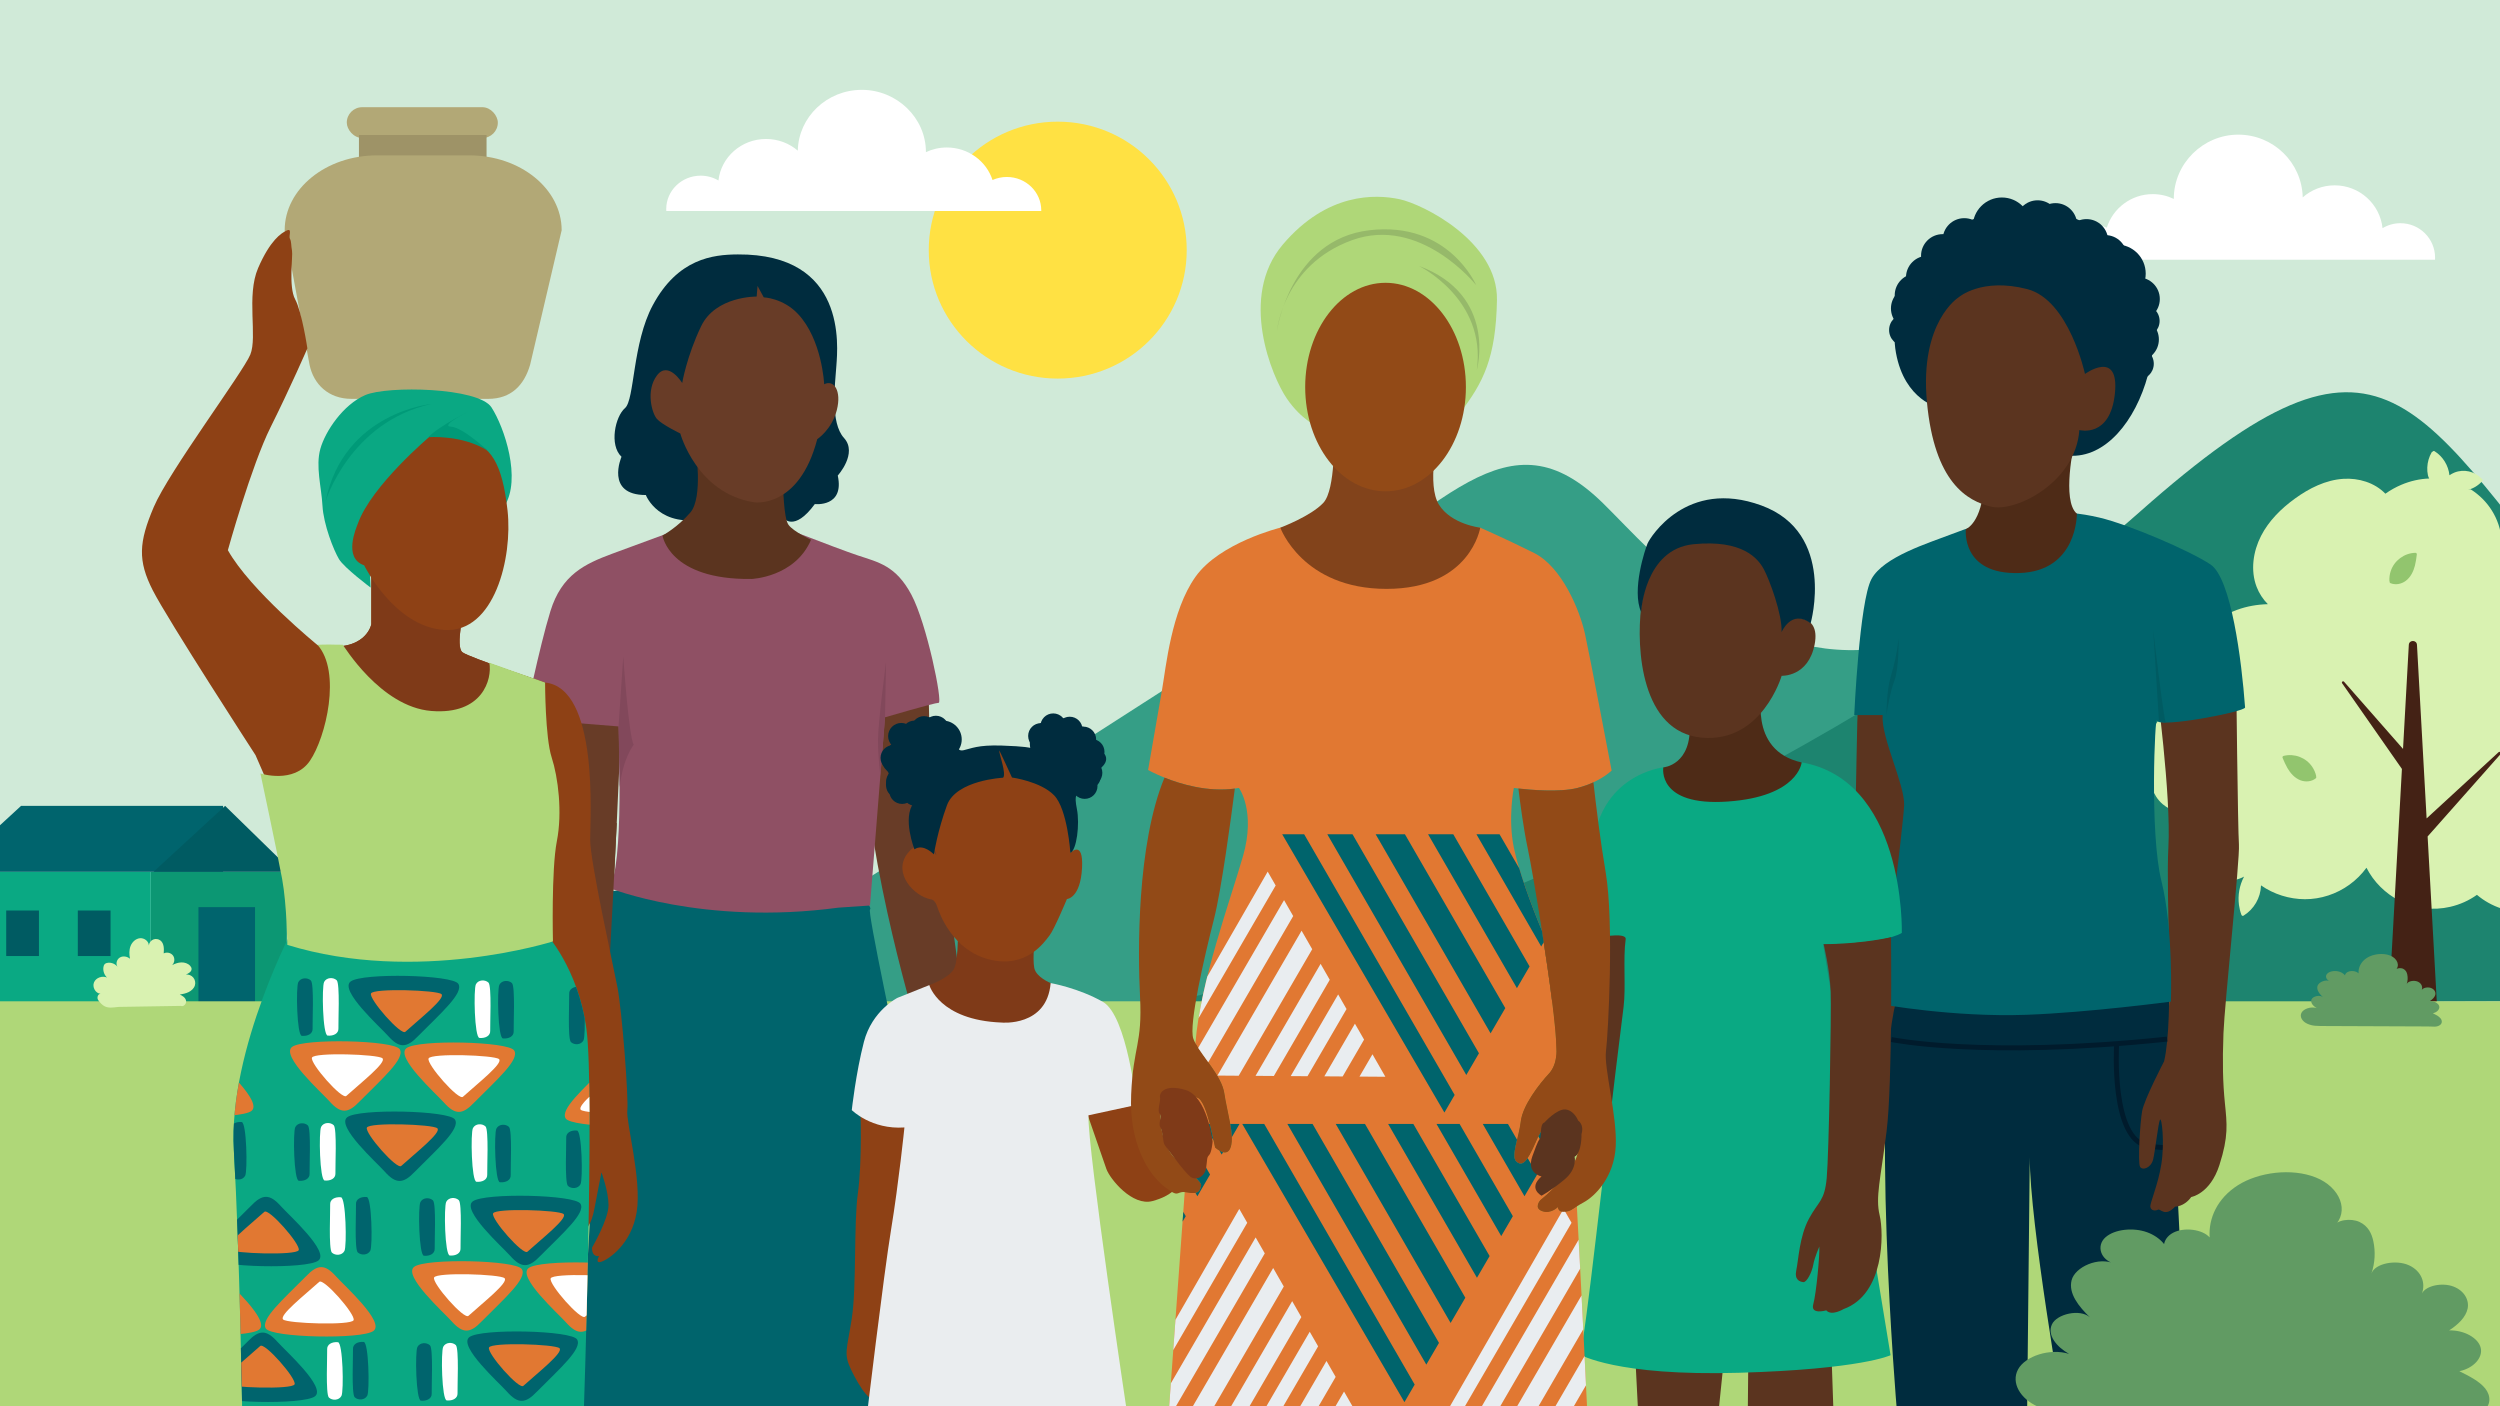
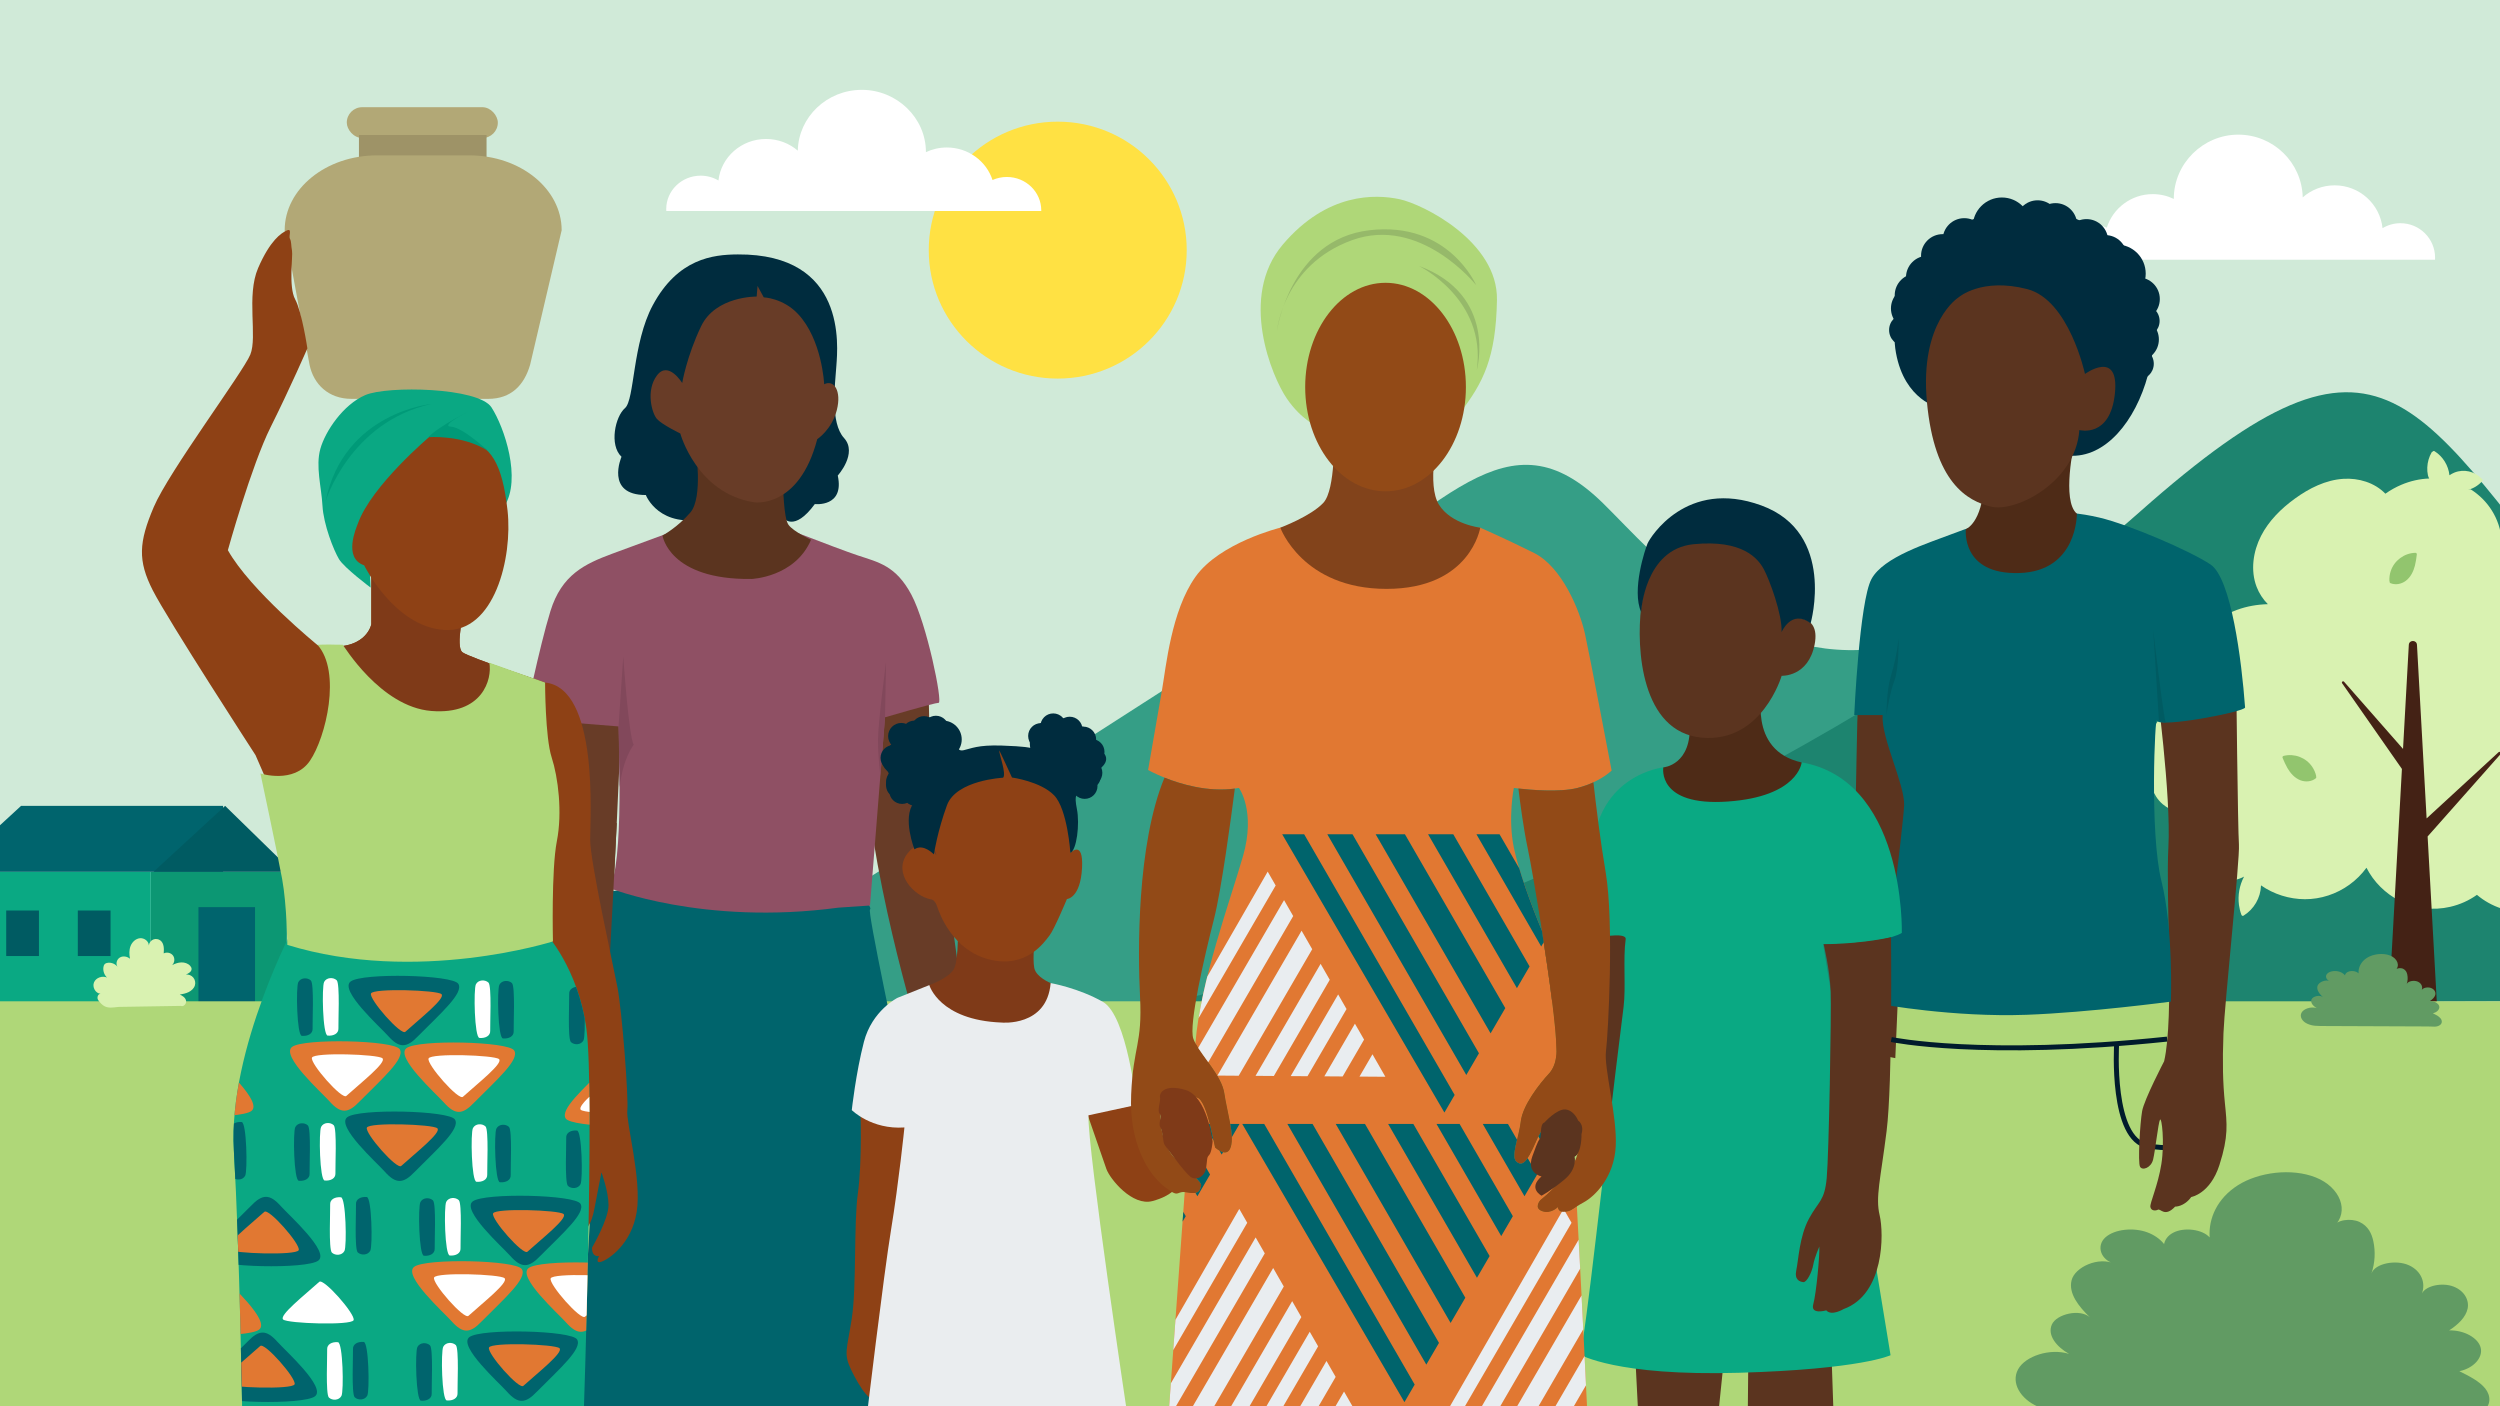
<svg xmlns="http://www.w3.org/2000/svg" id="Layer_1" data-name="Layer 1" viewBox="0 0 1920 1080">
  <defs>
    <style> .cls-1 { fill: #e17832; } .cls-2 { fill: #359e86; } .cls-3 { fill: #96b96a; } .cls-4 { fill: #7f3a18; } .cls-5 { fill: #ad5613; } .cls-6 { fill: #e9edf0; } .cls-7 { fill: #00646c; } .cls-8 { fill: #0c9773; } .cls-9 { fill: #683c27; } .cls-10 { fill: #924a17; } .cls-11 { fill: #fff; } .cls-12 { fill: #619b63; } .cls-13 { fill: #5b341f; } .cls-14 { fill: #005b62; } .cls-15 { fill: #92c56e; } .cls-16 { fill: #009a78; } .cls-17 { fill: #82431b; } .cls-18, .cls-19 { fill: none; } .cls-20 { fill: #ffe143; } .cls-21 { fill: #00646d; } .cls-22 { fill: #b2a876; } .cls-23 { fill: #1d846f; } .cls-24 { clip-path: url(#clippath-1); } .cls-25 { fill: #82485b; } .cls-26 { fill: #afd778; } .cls-27 { fill: #9e9367; } .cls-28 { fill: #0aa983; } .cls-29 { fill: #eaedef; } .cls-30 { fill: #d9f2b1; } .cls-31 { fill: #d4d6d8; } .cls-32 { fill: #8f5064; } .cls-33 { fill: #0aa883; } .cls-19 { stroke: #001b2c; stroke-miterlimit: 10; stroke-width: 3.82px; } .cls-34 { fill: #8e4115; } .cls-35 { clip-path: url(#clippath-2); } .cls-36 { fill: #442215; } .cls-37 { fill: #4e2b17; } .cls-38 { fill: #002c3e; } .cls-39 { clip-path: url(#clippath); } .cls-40 { fill: #d0ead8; } </style>
    <clipPath id="clippath">
      <rect class="cls-18" width="1920" height="1080" />
    </clipPath>
    <clipPath id="clippath-1">
      <path class="cls-18" d="M227.09,708.96s-51.98,96.26-47.49,174.55,6.42,201.5,6.42,201.5l262.22,3s8.58-250.06,2.16-297.54c-6.42-47.49-31.44-73.8-31.44-73.8l-191.87-7.7Z" />
    </clipPath>
    <clipPath id="clippath-2">
      <path class="cls-18" d="M1162.62,605.13s-4.66,23.11,0,45.78c3.6,17.48,13.15,43.69,21.61,63.94,5.61,35.75,11.06,75.39,11.06,90.72,0,0,1.15,11.59-5.85,19.08-7,7.48-20.05,24.15-21.49,36.46-1.45,12.32-7.73,27.05-3.39,30.91,4.35,3.87,7.97,1.21,14.98-14.97,7-16.18,16.18-24.87,23.42-21.49,1.3.61,2.55,1.57,3.7,2.82.64,6.72,1.47,18.86,2.4,34.18-7.2,13.97-26.14,29.17-26.14,29.17,0,0-5.31,6.03,1.45,8.45,6.76,2.41,12.07-3.14,12.07-3.14,0,0,0,4.35,5.56,3.62,4.16-.54,5.07-1.63,9.03-4.17,3.86,69.55,8.26,163.08,8.26,163.08l-322-.66s6.7-92.24,12.57-173.4c.57.04,1.22.13,1.94.28,9.27,1.9,9.82-1.91,10.63-5.18.55-2.21-4.72-6.53-11.31-12.52,1.5-20.77,2.9-40.25,4.08-56.58,1.52.56,2.95,1.08,4.23,1.48,7.91,2.46,13.09,37.9,13.91,38.45.82.54,9.27,8.45,11.99-.82,2.73-9.27-2.94-26.86-5.06-41.13-1.89-12.78-16.49-27.68-22.18-38.24,3.74-47.15,26.65-109.41,36.53-143.68,10-34.66-3.11-52.44-3.11-52.44-1.05.19-2.1.35-3.15.49-20.8,2.81-41.37-3.32-54.03-8.41-7.8-3.13-12.6-5.86-12.6-5.86,0,0,7.56-43.55,10.67-61.33,3.11-17.78,7.11-60.89,25.78-87.11,18.66-26.22,65.12-37.66,65.12-37.66h153.53s20.01,8.77,41.35,19.44c21.33,10.66,35.11,44,39.11,62.22,4,18.22,20.44,104.89,20.44,104.89,0,0-4.72,4.72-13.99,9-3.45,1.6-7.53,3.13-12.23,4.33-13.82,3.54-36.68,1.44-45.38.44-2.21-.26-3.51-.44-3.51-.44Z" />
    </clipPath>
  </defs>
  <g class="cls-39">
    <g>
      <rect class="cls-40" x="-30.66" y="-16.67" width="1985.87" height="1115.97" />
      <ellipse class="cls-20" cx="812.34" cy="192.09" rx="99.06" ry="98.66" />
      <path class="cls-11" d="M1843.56,171.41c-5.04,0-9.75,1.4-13.76,3.83-1.99-18.51-17.7-32.9-36.79-32.9-9.4,0-18,3.49-24.52,9.25-.61-26.72-22.53-48.18-49.5-48.18s-49.52,22.07-49.52,49.31v.05c-4.88-2.36-10.37-3.69-16.16-3.69-16.55,0-30.58,10.84-35.31,25.78-3.37-1.55-7.13-2.41-11.08-2.41-14.68,0-26.59,11.85-26.59,26.48,0,.17,0,.34.01.52h289.75c.04-.52.05-1.03.05-1.56,0-14.62-11.9-26.47-26.59-26.47Z" />
      <g>
        <path class="cls-2" d="M484.4,789.27s347.15-217.61,500.44-318.48c126.08-82.97,172.57-157.17,246.78-83.81,41.18,40.71,107.67,120.56,205.45,111.64,97.78-8.91,72.57-49.29,205.27,27.54,132.7,76.83,227.19,123.9,252.8,123.9s188.06-9.24,313.78,107.17c0,0-1726.75,29.82-1724.52,32.04Z" />
        <path class="cls-23" d="M2541.19,767.09s-398.36-104.04-543.58-281.36c-145.21-177.33-163.37-261.77-353.96-92.88-190.59,168.88-514.6,324.62-755.45,379.5l1652.98-5.26Z" />
      </g>
      <g>
        <g>
          <path class="cls-30" d="M2056.65,602.08c-.85-9.28-6.12-17.64-14.31-22.15-3.71-2.05-7.86-3.27-12.08-3.53,3.82-8.13,4.65-17.59,2.33-26.28-2.41-9.01-8.32-16.77-16.14-21.8-1.1-.71-2.23-1.35-3.39-1.94,5.95-.73,11.72-2.71,16.86-5.82.74-.45.6-1.33.11-1.77-.02-.14-.06-.28-.16-.4-5.52-7.15-14.83-10.95-23.8-9.94-1.91.21-3.77.64-5.57,1.27,3.67-9.2,5.37-19.15,4.99-29.05-.42-10.96-3.39-21.75-8.76-31.32-4.94-8.8-11.77-16.48-19.87-22.48-8.67-6.43-18.82-10.73-29.46-12.53-8.66-1.46-17.58-1.35-26.19.39-.55-8-3.18-15.8-7.43-22.6-4.12-6.58-9.71-12.18-16.28-16.3-.68.15-1.37.28-2.05.4,4.2-1.11,8.06-3.49,10.92-6.77.57-.65.19-1.49-.39-1.78,0,0-.01-.02-.02-.02-5.29-5.7-13.79-7.66-21.01-4.71-1.34.55-2.59,1.24-3.77,2.06-.77-7.5-5.03-14.46-11.44-18.48-.57-.36-1.11-.11-1.4.33-.31.01-.62.17-.82.52-2.05,3.55-3.21,7.56-3.37,11.66-.08,1.97.06,3.99.49,5.91.2.89.51,1.77.98,2.54-7.36.26-14.61,1.94-21.4,4.82-4.32,1.83-8.43,4.14-12.26,6.85-8.24-8.55-20.61-12.17-32.27-11.42-13.61.88-26.26,7.26-37.14,15.14-10.52,7.62-20.11,17.04-26.08,28.71-6.08,11.89-8.25,26.5-3.36,39.2,1.89,4.91,4.86,9.47,8.6,13.22-8.06.2-16.11,1.58-23.68,4.36-8,2.93-15.43,7.39-21.52,13.38-5.71,5.61-10.23,12.46-12.89,20.02-2.65,7.5-3.26,15.59-1.73,23.4,1.33,6.83,4.32,13.39,8.8,18.73-5.76-2.92-12.8-3.26-18.92-1.19-8.4,2.83-14.85,9.87-18.44,17.8-4.31,9.52-4.78,20.28-3.75,30.54.98,9.68,3.64,19.9,11.3,26.51,3.31,2.86,7.33,4.81,11.72,5.21,3.7.34,7.61-.46,10.79-2.42-5.08,10.92-6.65,23.7-2.08,35.06,2.26,5.62,5.83,10.77,10.6,14.56,4.84,3.85,10.67,6.12,16.85,6.46,5.09.28,10.22-.79,14.67-3.19-3.53,6.62-4.9,14.37-3.91,21.8.35,2.59.96,5.12,1.89,7.56.24.63.95,1.04,1.59.65,8.01-4.93,13.12-13.65,13.43-23.06,0-.08,0-.16,0-.24,9.8,6.87,21.76,10.6,33.73,10.64,12.24.04,24.33-3.99,34.23-11.16,5.01-3.63,9.42-8.01,13.06-13,5.49,10.83,14.55,19.8,25.34,25.33,12,6.14,25.88,7.7,39,4.67,7.34-1.69,14.36-4.81,20.49-9.2,5.56,4.73,12.03,8.3,18.96,10.56,7.07,2.31,14.62,3.26,22.04,2.7,7.25-.54,14.31-2.53,20.78-5.86,6.23-3.2,11.86-7.61,16.52-12.83,4.54-5.1,8.17-10.99,10.61-17.37,10.48,5.94,23.69,6.24,34.64,1.35,11.31-5.05,19.02-15.93,20.99-28.06.84-5.21.68-10.57-.63-15.67,3.78-.37,6.71-3.48,8.33-6.79,1.96-4,2.52-8.76,2.12-13.16Z" />
          <path class="cls-15" d="M1854.69,434.27c.71-2.78,1.07-5.64,1.43-8.49.09-.75-.52-1.24-1.21-1.22-8.48.25-16.15,5.93-18.82,13.99-.82,2.47-1.16,5.03-1.04,7.63.01.22.08.4.18.54-.08.44.08.91.62,1.14,3.87,1.64,8.4.72,11.72-1.73,3.85-2.85,5.97-7.33,7.13-11.86Z" />
          <path class="cls-15" d="M1756.7,589.79c-1.44-2.49-2.56-5.14-3.68-7.78-.29-.69.17-1.33.84-1.5,8.23-2.06,17.15,1.33,21.9,8.36,1.46,2.16,2.48,4.53,3.07,7.06.05.22.03.41-.03.57.2.4.17.9-.28,1.26-3.28,2.62-7.89,2.97-11.75,1.51-4.47-1.7-7.74-5.44-10.08-9.48Z" />
        </g>
        <path class="cls-36" d="M1918.9,577.69l-55.26,50.85-7.4-133.29c-.22-3.96-6.05-3.96-6.27,0l-4.44,79.93-45.29-51.6c-.79-.9-2.18.19-1.49,1.17l45.93,65.8-9.99,179.78h36.83l-7.1-127.92,56-63.23c.89-1.01-.52-2.39-1.51-1.48Z" />
      </g>
      <g>
        <path class="cls-8" d="M220.54,669.52h-104.74v113.24l104.22-7.31s.52-103.85.52-105.94Z" />
        <polygon class="cls-28" points="-29.28 669.52 115.79 669.52 115.79 782.77 -29.28 778.07 -29.28 669.52" />
        <rect class="cls-14" x="4.77" y="699.27" width="25.14" height="34.96" />
        <rect class="cls-14" x="59.76" y="699.27" width="25.14" height="34.96" />
        <polygon class="cls-21" points="152.41 696.66 195.87 696.66 195.87 777.15 152.41 780.2 152.41 696.66" />
        <polygon class="cls-21" points="16.18 618.9 -38.81 669.52 16.18 669.52 68.03 669.52 171.31 669.52 171.31 618.9 16.18 618.9" />
        <polygon class="cls-14" points="172.88 618.9 117.89 669.52 224.73 669.52 172.88 618.9" />
      </g>
      <g>
        <path class="cls-12" d="M959.22,845.66c5.84,0,8.1.85,11.06-1.01,2.28-1.43,2.24-3.99.75-5.84-1.48-1.85-4.06-3.15-6.56-4.39,3.58-.73,6.04-3.44,5.4-5.95-.63-2.51-4.27-4.5-8-4.38,2.32-1.48,4.24-3.37,4.69-5.52.46-2.15-.82-4.54-3.6-5.6s-6.9-.29-7.98,1.74c.97-2.58-.06-5.66-3.3-7.14-3.24-1.48-8.59-.5-9.49,2.09.9-2.7,1.05-5.52.46-8.26-.39-1.82-1.26-3.75-3.47-4.8-2.21-1.05-6-.55-6.59,1.24,4.21-3.91,1.63-10.1-4.52-12.53-6.15-2.43-14.49-1.32-19.71,1.98-5.21,3.3-7.49,8.38-7.17,13.23-1.83-2.07-6.45-2.67-9.26-1.19s-3.14,4.68-.67,6.41c-.39-2.65-2.46-5.27-5.9-6.53-3.44-1.26-8.23-.83-10.58,1.3-2.36,2.12-1.26,5.74,2.38,6.7-4.09-1.93-10.11.82-10.95,4.17-.83,3.35,1.79,6.62,4.66,9.4-2.48-2.26-8.49-.87-9.67,1.84-1.18,2.71,1.19,5.61,4.37,7.42-4.81-1.52-11.09.53-12.92,3.92-1.83,3.39.56,7.47,5.02,9.43,4.45,1.96,7.34,1.88,16.66,1.92l84.87.35Z" />
        <path class="cls-30" d="M824.54,851.47c-1.95-.02-2.91.55-5.97.54-1.95-.01-3.99.21-5.91-.16-1.92-.36-3.76-1.76-4.06-3.69-.29-1.93,1.58-4.03,3.46-3.5-1.8-1.25-3.64-2.55-4.83-4.39-1.19-1.84-1.58-4.38-.35-6.2,1.22-1.82,4.32-2.22,5.57-.42-.94-1.33-1.78-2.81-1.94-4.43-.16-1.62.52-3.42,1.98-4.15,1.45-.74,3.59.08,3.84,1.69-.63-1.91-1.26-3.9-1-5.89.26-1.99,1.69-3.98,3.69-4.19,2.86-.29,4.72,2.86,5.82,5.52-1.5-1.43-1.62-3.75-1.6-5.82.04-2.57.35-5.51,2.44-7.01,2.47-1.77,6.17-.35,7.88,2.16,1.71,2.51,1.97,5.7,2.18,8.73-.46-3.32,4.01-5.63,7.07-4.27s4.58,4.87,5.07,8.19c.43-3.44,4.65-5.64,7.87-4.38,3.23,1.26,4.89,5.29,3.91,8.61,1.42-2.39,3.03-4.93,5.61-5.95,2.58-1.02,6.27.52,6.23,3.3-.02,1.16-.66,2.2-1.29,3.17-1.56,2.36-3.25,4.63-5.06,6.8,2.76-1.36,6.03,1.93,5.67,4.98-.35,3.05-2.98,5.34-5.69,6.79-3.43,1.84-7.06,3.67-10.95,3.75l-29.62.23Z" />
      </g>
      <rect class="cls-26" x="-30.2" y="769" width="1985.87" height="330.14" />
      <g>
        <path class="cls-13" d="M1426.77,543.32c-.56,1.68-4.93,262.86-4.93,262.86l33.76,6.46,11.46-265.4-40.29-3.92Z" />
-         <path class="cls-38" d="M1665.3,757.64s11.38,288,17.95,324.6l-99.06,1.76s-25.33-144.6-25.33-195.17l-2.09,202.17-100-8s-21.44-251.88,1.46-321.54l207.08-3.82Z" />
        <path class="cls-19" d="M1625.54,802.49s-4.45,73.16,24.17,77.61,32.45-3.82,32.45-3.82l-10.82-83.34" />
        <path class="cls-13" d="M1655.99,525.35s11.49,85.47,9.34,124.97,4.63,130.24-3.27,164.72c0,0-15.33,29.35-16.91,38.32s-3.43,39.57-1.58,42.73,8.44.79,10.02-5.54,3.96-28.23,5.28-30.6,3.69,17.41,1.06,34.03c-2.64,16.62-8.97,30.07-8.44,32.97s3.69,3.17,5.8,2.11,5.28,6.07,13.19-2.37c0,0,6.86.26,12.4-7.39,0,0,14.51-2.37,21.63-24.53,7.12-22.16,5.8-31.66,4.22-47.48s-1.96-30.81-1.11-53.71c.85-22.9,12.72-133.6,11.88-145.05s-2.12-130.21-2.12-130.21l-61.38,7.03Z" />
        <path class="cls-7" d="M1724.21,543.32c.24,3.3-66.39,16.02-67.71,10.07-1.32-5.95-5.76,86.3,3.49,123.31,9.25,37.01,7.27,92.53,7.27,92.53,0,0-62.68,8.36-110.81,10.13-56.4,2.06-111.91-8.14-111.91-8.14,0,0,17.18-136.81,17.84-152.67s-17.84-52.21-16.52-69.39h-21.81s3.97-87.24,13.22-104.42c9.25-17.18,43.92-27.68,61.68-34.55,51.53-19.93,85.41-19.27,113.24-12.72,22.68,5.34,69.61,25.46,85.48,36.04,15.86,10.57,23.91,73.48,26.55,109.83Z" />
        <path class="cls-37" d="M1593.05,340.3s-9.91,44.28,1.98,54.19c0,0,.66,44.28-44.28,45.6s-40.98-33.71-40.98-33.71c0,0,12.56-4.63,13.88-35.03,1.32-30.4,69.39-31.06,69.39-31.06Z" />
        <path class="cls-38" d="M1489.19,313.05s-26.3-5.09-33.08-41.99,19.09-81.01,43.26-94.58,71.17-35.37,128.93,13.15c53.02,44.53,16.96,164.56-39.44,160.32-56.41-4.24-99.67-36.9-99.67-36.9Z" />
        <path class="cls-13" d="M1504.3,228.29s-30.16,18.67-24.42,80.44c5.75,61.77,30.88,76.13,49.56,80.44,18.67,4.31,64.64-18.67,67.51-58.89,0,0,23.7,6.46,27.29-28.01s-22.98-15.08-22.98-15.08c0,0-12.18-56.86-44.36-65.16-35.1-9.06-52.6,6.27-52.6,6.27Z" />
        <path class="cls-19" d="M1452.5,798.35s69.66,14.63,211.85-.32" />
        <circle class="cls-38" cx="1468.86" cy="236.86" r="16.61" />
        <circle class="cls-38" cx="1471.75" cy="226.76" r="16.61" />
        <circle class="cls-38" cx="1641.41" cy="260.69" r="16.61" />
        <circle class="cls-38" cx="1463.09" cy="253.47" r="12.27" />
        <circle class="cls-38" cx="1641.84" cy="279.36" r="12.27" />
        <circle class="cls-38" cx="1646.31" cy="246.5" r="12.27" />
        <circle class="cls-38" cx="1480.41" cy="213.04" r="16.61" />
        <circle class="cls-38" cx="1642.13" cy="229.65" r="16.61" />
        <circle class="cls-38" cx="1491.97" cy="196.43" r="16.61" />
        <circle class="cls-38" cx="1616.87" cy="197.16" r="16.61" />
        <circle class="cls-38" cx="1508.57" cy="184.16" r="16.61" />
        <circle class="cls-38" cx="1602.43" cy="184.88" r="16.61" />
        <circle class="cls-38" cx="1564.88" cy="170.44" r="16.61" />
        <circle class="cls-38" cx="1578.6" cy="172.61" r="16.61" />
        <circle class="cls-38" cx="1537.45" cy="174.05" r="22.38" />
        <circle class="cls-38" cx="1625.53" cy="210.15" r="22.38" />
      </g>
      <g>
        <path class="cls-9" d="M713.29,533.31s0,46.12,5.43,84.11,24.42,179.07,24.42,179.07l-37.98-4.52s-38.99-124.97-42.61-223.55c-3.62-98.58,50.75-35.11,50.75-35.11Z" />
        <path class="cls-9" d="M416.47,517.35s9.94,44.68,4.51,82.66c-5.43,37.98,7.09,179.07,7.09,179.07l37.98-4.52s7.48-124.97,11.09-223.55-60.69-33.66-60.69-33.66Z" />
        <path class="cls-7" d="M443.43,1104.38l24.19-419.53,165.07-25.92s39.56,36.88,35.48,39.51,83.49,396.25,83.49,396.25l-308.23,9.69Z" />
        <path class="cls-32" d="M538.45,400.17s-47.36,17.3-68.36,25.12-38.71,16.06-47.36,44.06c-8.65,28-19.77,82.77-19.77,82.77l72.07,5.77s4.53,110.78-7.41,123.95c0,0,72.07,29.24,176.25,15.24l24.3-1.65,11.53-144.54s37.89-11.12,41.18-11.12-9.06-60.95-21-83.18c-11.94-22.24-25.12-24.71-41.18-30.06s-72.89-27.59-72.89-27.59l-47.36,1.24Z" />
        <path class="cls-38" d="M566.5,195.4c-18.98.12-45.93,3.2-65.15,38.99-15.75,29.31-13.89,72.63-21.36,79.04s-12.28,28.3-2.67,37.38c0,0-12.82,29.37,18.69,29.37,0,0,10.15,26.7,48.06,17.62s57.68,0,57.68,0c0,0,8.01,11.21,24.03-10.68,0,0,22.96,2.67,17.62-21.9,0,0,15.49-17.09,4.81-28.84s-6.94-40.59-5.87-55.54,8.15-85.97-75.83-85.45Z" />
        <path class="cls-13" d="M534.33,344.58s5.77,37.47-4.12,49-21.41,17.71-21.41,17.71c0,0,4.94,34.18,68.36,33.36,0,0,33.36-1.24,45.71-30.06,0,0-13.47-6.28-17.3-11.53s-4.12-30.47-4.12-30.47l-67.12-28Z" />
        <path class="cls-9" d="M523.93,294.15s-10.66-17.45-19.39-5.82-3.88,29.08,0,33.44c3.88,4.36,17.93,11.15,17.93,11.15,0,0,12.6,46.04,56.7,52.83,0,0,34.41,5.33,48.47-48.47,0,0,11.15-7.27,15.02-22.29s-2.42-23.75-9.69-19.87c0,0-1.54-34.36-20.25-54.13-11.48-12.13-26.16-12.62-26.16-12.62l-4.77-8.77-.67,8.15s-31.5-.48-42.65,22.78c-11.15,23.26-14.54,43.62-14.54,43.62Z" />
        <path class="cls-9" d="M420.98,600.01c-5.43,37.98,7.09,179.07,7.09,179.07l37.98-4.52s4.03-67.42,7.61-142.28" />
      </g>
      <g>
        <rect class="cls-22" x="266.33" y="82.33" width="116" height="23.67" rx="11.83" ry="11.83" />
        <rect class="cls-27" x="275.67" y="103.67" width="98" height="27" />
        <path class="cls-22" d="M374.9,306.33h-104.93c-17.81,0-29.16-11.33-32.24-26.17l-19.1-103.33c0-31.76,31.72-57.5,70.84-57.5h71.05c39.13,0,70.84,25.74,70.84,57.5l-24.23,103.33c-4.52,15.5-14.43,26.17-32.24,26.17Z" />
        <path class="cls-34" d="M285.15,439.77v39.65s-4.01,22.43-41.26,16.02c0,0-51.67-42.06-68.89-72.9,0,0,18.02-64.89,32.84-94.53s28.22-60.46,28.22-60.46c0,0-4.18-28.06-9.39-37.68s-1.6-33.25-2.4-37.25-.4-7.21-1.6-9.21,2-8.41-2.4-6.41-12.82,7.61-22.03,28.84c-9.21,21.23-.4,52.87-6.01,66.49s-62.49,89.72-74.1,116.96-12.42,41.26-.8,64.09,78.91,126.57,78.91,126.57l6.86,15.77s132.48,24.91,133.57,25.27,87,99.27,87,99.27c0,0,17.33,92.41,19.13,104.33s7.22,23.83,4.69,45.12-4.69,23.83-4.69,40.07-1.08,32.13,2.89,34.66,8.66-4.33,10.83-16.24,5.41-27.8,5.41-27.8c0,0,5.41,14.44,5.41,25.27s-12.63,32.49-12.63,32.49c0,0-.72,7.22,5.41,6.5,0,0-3.61,6.14,1.8,4.33s23.1-13.36,27.07-38.27-8.3-68.95-7.22-77.97c1.08-9.02-3.97-75.81-7.58-94.58s-20.94-96.38-20.94-113.35,6.76-116.37-34.63-120.63c0,0-57.65-18.96-63.45-23.21s1.55-34.05,1.55-34.05l-71.57-27.17Z" />
        <path class="cls-4" d="M355.2,500.98c-5.8-4.26,1.55-34.05,1.55-34.05l-71.57-27.17v39.65s-4.01,22.43-41.26,16.02l55.75,54.23,58,5.67,60.99-31.14s-57.65-18.96-63.45-23.21Z" />
        <path class="cls-33" d="M227.09,708.96s-51.98,96.26-47.49,174.55,6.42,201.5,6.42,201.5l262.22,3s8.58-250.06,2.16-297.54c-6.42-47.49-31.44-73.8-31.44-73.8l-191.87-7.7Z" />
        <path class="cls-33" d="M284.62,451.25s-20.24-15.11-24.28-21.85-11.87-26.44-12.68-41.01-5.4-30.22-1.62-43.71,17.54-34,34.54-41.28,86.88-5.94,96.86,9.44c9.98,15.38,23.2,55.04,9.98,75.82l-40.47-28.6-63.4,66.37,1.08,24.82Z" />
        <path class="cls-26" d="M243.79,495.21s6.62-.27,9.01-.22c3.66.08,7.98.2,10.41.15.39,0,28.86,47.75,68.09,50.89s46.84-24.33,44.52-37.08l42.81,15.25s.04,42.14,5.04,57.47,8.33,42.33,4,64.33-3,77-3,77c0,0-104.67,33.33-204,2.67,0,0-.33-30.67-4-50.67s-16.67-81-16.67-81c0,0,25.67,8.33,38-9.67s24.36-68.44,5.79-89.13Z" />
        <path class="cls-34" d="M274.84,402.11c-1.08,3.02-11.62,26.44,4.81,32.04,0,0,23.23,47.26,61.68,49.67s52.47-55.68,48.47-91.72-12.82-50.87-32.84-54.47-26.44-2.8-26.44-2.8c0,0-45.26,38.05-55.68,67.29Z" />
        <g class="cls-24">
          <g>
            <g id="g217">
              <path class="cls-21" d="M573.69,974.82c4.21,7.05,73.91,8.6,82.75,1.81,8.84-6.78-22.67-34.93-28.83-41.83-8.51-9.53-14.17-9.43-23.07-.04h0c-17.78,17.91-35.06,33.01-30.86,40.06Z" />
              <path class="cls-21" d="M801.24,1077.26c8.51,9.53,14.17,9.43,23.07.04h0c17.78-17.91,35.06-33.01,30.86-40.06-4.21-7.05-73.91-8.6-82.75-1.81-8.84,6.78,22.67,34.93,28.83,41.83Z" />
              <path class="cls-21" d="M161.74,966.31c4.21,7.05,73.91,8.6,82.75,1.81,8.84-6.78-22.67-34.93-28.83-41.83-8.51-9.53-14.17-9.43-23.07-.04h0c-17.78,17.91-35.06,33.01-30.86,40.06Z" />
              <path class="cls-21" d="M389.29,1068.74c8.51,9.53,14.17,9.43,23.07.04h0c17.78-17.91,35.06-33.01,30.86-40.06-4.21-7.05-73.91-8.6-82.75-1.81-8.84,6.78,22.67,34.93,28.83,41.83Z" />
              <path class="cls-1" d="M758.84,1023.29c8.51,9.53,14.17,9.43,23.07.04h0c17.78-17.91,35.06-33,30.86-40.05-4.21-7.05-73.91-8.6-82.75-1.82-8.84,6.78,22.67,34.93,28.83,41.83Z" />
              <path class="cls-1" d="M698.85,1030.61c8.84-6.78-22.67-34.93-28.83-41.83-8.51-9.53-14.17-9.43-23.07-.04h0c-17.78,17.91-35.06,33-30.86,40.05,4.21,7.05,73.91,8.6,82.75,1.82Z" />
              <path class="cls-1" d="M346.88,1014.77c8.51,9.53,14.17,9.43,23.07.04h0c17.78-17.91,35.06-33,30.86-40.05-4.21-7.05-73.91-8.6-82.75-1.82-8.84,6.78,22.67,34.93,28.83,41.83Z" />
-               <path class="cls-1" d="M204.14,1020.28c4.21,7.05,73.91,8.6,82.75,1.82,8.84-6.78-22.67-34.93-28.83-41.83-8.51-9.53-14.17-9.43-23.07-.04h0c-17.78,17.91-35.06,33-30.86,40.05Z" />
              <path class="cls-1" d="M846.73,1024.23c8.51,9.53,14.17,9.43,23.07.04h0c17.78-17.91,35.06-33,30.86-40.05-4.21-7.05-73.91-8.6-82.75-1.82-8.84,6.78,22.67,34.93,28.83,41.83Z" />
              <path class="cls-1" d="M528.21,1027.85c4.21,7.05,73.91,8.6,82.75,1.82,8.84-6.78-22.67-34.93-28.83-41.83-8.51-9.53-14.17-9.43-23.07-.04h0c-17.78,17.91-35.06,33-30.86,40.05Z" />
              <path class="cls-1" d="M488.7,975.7c-4.21-7.05-73.91-8.6-82.75-1.82-8.84,6.78,22.67,34.93,28.83,41.83,8.51,9.53,14.17,9.43,23.07.04h0c17.78-17.91,35.06-33,30.86-40.05Z" />
              <path class="cls-1" d="M116.25,1019.33c4.21,7.05,73.91,8.6,82.75,1.82,8.84-6.78-22.67-34.93-28.83-41.83-8.51-9.53-14.17-9.43-23.07-.04h0c-17.78,17.91-35.06,33-30.86,40.05Z" />
              <path class="cls-21" d="M803.82,973.02c8.51,9.53,14.17,9.43,23.07.04h0c17.78-17.91,35.06-33.01,30.86-40.06-4.21-7.05-73.91-8.6-82.75-1.81-8.84,6.78,22.67,34.93,28.83,41.83Z" />
              <path class="cls-21" d="M445.79,924.49c-4.21-7.05-73.91-8.6-82.75-1.81-8.84,6.78,22.67,34.93,28.83,41.83,8.51,9.53,14.17,9.43,23.07.04h0c17.78-17.91,35.06-33.01,30.86-40.06Z" />
              <path class="cls-21" d="M653.87,1080.88c8.84-6.78-22.67-34.93-28.83-41.83-8.51-9.53-14.17-9.43-23.07-.04h0c-17.78,17.91-35.06,33.01-30.86,40.06,4.21,7.05,73.91,8.6,82.75,1.81Z" />
              <path class="cls-21" d="M159.16,1070.55c4.21,7.05,73.91,8.6,82.75,1.81,8.84-6.78-22.67-34.93-28.83-41.83-8.51-9.53-14.17-9.43-23.07-.04h0c-17.78,17.91-35.06,33.01-30.86,40.06Z" />
              <path class="cls-11" d="M888.98,990.8c-3.54-3.08-52.2-4.69-54.08-.52-1.89,4.17,23.36,32.94,26.44,29.4h0c11.03-9.99,31.19-25.8,27.64-28.88Z" />
              <path class="cls-11" d="M449.38,1011.16h0c11.03-9.99,31.19-25.8,27.64-28.88-3.54-3.08-52.2-4.69-54.08-.52-1.89,4.17,23.36,32.94,26.44,29.4Z" />
              <path class="cls-11" d="M182.01,1013.27c1.89-4.17-23.36-32.94-26.44-29.4h0c-11.03,9.99-31.19,25.8-27.64,28.88,3.54,3.08,52.2,4.69,54.08.52Z" />
              <path class="cls-11" d="M593.97,1021.79c1.89-4.17-23.36-32.94-26.44-29.4-11.03,9.99-31.19,25.8-27.64,28.88,3.54,3.08,52.2,4.69,54.08.52Z" />
              <path class="cls-11" d="M683.51,1022.44c1.89-4.17-23.36-32.94-26.44-29.4-11.03,9.99-31.19,25.8-27.64,28.88,3.54,3.08,52.2,4.69,54.09.52Z" />
              <path class="cls-11" d="M271.55,1013.92c1.89-4.17-23.36-32.94-26.44-29.4h0c-11.03,9.99-31.19,25.8-27.64,28.88,3.54,3.08,52.2,4.69,54.08.52Z" />
              <path class="cls-11" d="M359.83,1010.51h0c11.03-9.99,31.19-25.8,27.64-28.88-3.54-3.08-52.2-4.69-54.08-.52-1.89,4.17,23.36,32.94,26.44,29.4Z" />
              <path class="cls-11" d="M799.44,990.15c-3.54-3.08-52.2-4.69-54.08-.52-1.89,4.17,23.36,32.94,26.44,29.4h0c11.03-9.99,31.19-25.8,27.64-28.88Z" />
              <path class="cls-1" d="M229.39,960.15c1.89-4.17-23.36-32.94-26.44-29.4h0c-11.03,9.99-31.19,25.8-27.64,28.88,3.54,3.08,52.2,4.69,54.08.52Z" />
              <path class="cls-1" d="M641.35,968.67c1.89-4.17-23.36-32.94-26.44-29.4-11.03,9.99-31.19,25.8-27.64,28.88,3.54,3.08,52.2,4.69,54.08.52Z" />
              <path class="cls-1" d="M402,1064.28h0c11.03-9.99,31.19-25.8,27.64-28.88-3.54-3.08-52.2-4.69-54.08-.52s23.36,32.94,26.44,29.4Z" />
              <path class="cls-1" d="M841.6,1043.91c-3.54-3.08-52.2-4.69-54.08-.52-1.89,4.17,23.36,32.94,26.44,29.4h0c11.03-9.99,31.19-25.8,27.64-28.88Z" />
              <path class="cls-1" d="M844.76,940.89c-3.54-3.08-52.2-4.69-54.08-.52-1.89,4.17,23.36,32.94,26.44,29.4h0c11.03-9.99,31.19-25.8,27.64-28.88Z" />
-               <path class="cls-1" d="M638.19,1071.7c1.89-4.17-23.36-32.94-26.44-29.4h0c-11.03,9.99-31.19,25.8-27.64,28.88,3.54,3.08,52.2,4.69,54.08.52Z" />
              <path class="cls-1" d="M405.15,961.25h0c11.03-9.99,31.19-25.8,27.64-28.88-3.54-3.08-52.2-4.69-54.08-.52-1.89,4.17,23.36,32.94,26.44,29.4Z" />
              <path class="cls-1" d="M226.23,1063.18c1.89-4.17-23.36-32.94-26.44-29.4h0c-11.03,9.99-31.19,25.8-27.64,28.88,3.54,3.08,52.2,4.69,54.08.52Z" />
              <path class="cls-21" d="M539.6,1078.36c1.88-3.57,1.15-41.15-2.75-41.23-4.5-.39-8.45,1.63-8.23,5.54.22,3.91-1.31,34.53,1.34,36.99,2.65,2.46,7.77,2.26,9.64-1.3Z" />
              <path class="cls-21" d="M892.01,974.93c4.5.39,8.45-1.63,8.23-5.54-.22-3.91,1.31-34.53-1.34-36.99s-7.77-2.26-9.64,1.3c-1.88,3.57-1.15,41.15,2.75,41.23h0Z" />
              <path class="cls-21" d="M127.64,1069.85c1.88-3.57,1.15-41.15-2.75-41.23-4.5-.39-8.45,1.63-8.23,5.54.22,3.91-1.31,34.53,1.34,36.99,2.65,2.46,7.77,2.26,9.64-1.3Z" />
-               <path class="cls-21" d="M480.05,966.41c4.5.39,8.45-1.63,8.23-5.54-.22-3.91,1.31-34.53-1.34-36.99s-7.77-2.26-9.64,1.3c-1.88,3.57-1.15,41.15,2.75,41.23h0Z" />
+               <path class="cls-21" d="M480.05,966.41c4.5.39,8.45-1.63,8.23-5.54-.22-3.91,1.31-34.53-1.34-36.99c-1.88,3.57-1.15,41.15,2.75,41.23h0Z" />
              <path class="cls-11" d="M557.63,1078.74c1.88-3.57,1.15-41.15-2.75-41.23-4.5-.39-8.45,1.63-8.23,5.54.22,3.91-1.31,34.53,1.34,36.99s7.77,2.26,9.64-1.3Z" />
              <path class="cls-11" d="M873.99,974.56c4.5.39,8.45-1.63,8.23-5.54-.22-3.91,1.31-34.53-1.34-36.99-2.65-2.46-7.77-2.26-9.64,1.3-1.88,3.57-1.15,41.15,2.75,41.23h0Z" />
              <path class="cls-11" d="M462.03,966.04c4.5.39,8.45-1.63,8.23-5.54-.22-3.91,1.31-34.53-1.34-36.99-2.65-2.46-7.77-2.26-9.64,1.3-1.88,3.57-1.15,41.15,2.75,41.23h0Z" />
              <path class="cls-11" d="M145.67,1070.22c1.88-3.57,1.15-41.15-2.75-41.23-4.5-.39-8.45,1.63-8.23,5.54.22,3.91-1.31,34.53,1.34,36.99,2.65,2.46,7.77,2.26,9.64-1.3Z" />
              <path class="cls-11" d="M674.2,1080.55c1.88-3.57,1.15-41.15-2.75-41.23-4.5-.39-8.45,1.63-8.23,5.54.22,3.91-1.31,34.53,1.34,36.99,2.65,2.46,7.77,2.26,9.64-1.3Z" />
              <path class="cls-11" d="M765.65,967.21c-.22-3.91,1.31-34.53-1.34-36.99-2.65-2.46-7.77-2.26-9.64,1.3-1.88,3.57-1.15,41.15,2.75,41.23,4.5.39,8.45-1.63,8.23-5.54Z" />
              <path class="cls-11" d="M262.24,1072.03c1.88-3.57,1.15-41.15-2.75-41.23-4.5-.39-8.45,1.63-8.23,5.54.22,3.91-1.31,34.53,1.34,36.99,2.65,2.46,7.77,2.26,9.64-1.3Z" />
              <path class="cls-11" d="M353.69,958.69c-.22-3.91,1.31-34.53-1.34-36.99-2.65-2.46-7.77-2.26-9.64,1.3-1.88,3.57-1.15,41.15,2.75,41.23,4.5.39,8.45-1.63,8.23-5.54Z" />
              <path class="cls-21" d="M745.81,967.4c-.22-3.91,1.31-34.53-1.34-36.99-2.65-2.46-7.77-2.26-9.64,1.3-1.88,3.57-1.15,41.15,2.75,41.23,4.5.39,8.45-1.63,8.23-5.54Z" />
              <path class="cls-21" d="M683.05,1044.67c.22,3.91-1.31,34.53,1.34,36.99,2.65,2.46,7.77,2.26,9.64-1.3,1.88-3.57,1.15-41.15-2.75-41.23h0c-4.5-.39-8.45,1.63-8.23,5.54Z" />
              <path class="cls-21" d="M333.85,958.88c-.22-3.91,1.31-34.53-1.34-36.99-2.65-2.46-7.77-2.26-9.64,1.3-1.88,3.57-1.15,41.15,2.75,41.23,4.5.39,8.45-1.63,8.23-5.54Z" />
              <path class="cls-21" d="M271.09,1036.15c.22,3.91-1.31,34.53,1.34,36.99,2.65,2.46,7.77,2.26,9.64-1.3,1.88-3.57,1.15-41.15-2.75-41.23h0c-4.5-.39-8.45,1.63-8.23,5.54Z" />
              <path class="cls-21" d="M897.96,1079.85c-.22-3.91,1.31-34.53-1.34-36.99-2.65-2.46-7.77-2.26-9.64,1.3-1.88,3.57-1.15,41.15,2.75,41.23,4.5.39,8.45-1.63,8.23-5.54Z" />
              <path class="cls-21" d="M541.89,967.91c1.88-3.57,1.15-41.15-2.75-41.23-4.5-.39-8.45,1.63-8.23,5.54.22,3.91-1.31,34.53,1.34,36.99,2.65,2.46,7.77,2.26,9.64-1.3Z" />
              <path class="cls-21" d="M486,1071.33c-.22-3.91,1.31-34.53-1.34-36.99-2.65-2.46-7.77-2.26-9.64,1.3-1.88,3.57-1.15,41.15,2.75,41.23,4.5.39,8.45-1.63,8.23-5.54Z" />
              <path class="cls-21" d="M129.93,959.39c1.88-3.57,1.15-41.15-2.75-41.23-4.5-.39-8.45,1.63-8.23,5.54.22,3.91-1.31,34.53,1.34,36.99,2.65,2.46,7.77,2.26,9.64-1.3Z" />
              <path class="cls-11" d="M879.94,1079.47c-.22-3.91,1.31-34.53-1.34-36.99-2.65-2.46-7.77-2.26-9.64,1.3-1.88,3.57-1.15,41.15,2.75,41.23,4.5.39,8.45-1.63,8.23-5.54Z" />
              <path class="cls-11" d="M467.98,1070.96c-.22-3.91,1.31-34.53-1.34-36.99-2.65-2.46-7.77-2.26-9.64,1.3-1.88,3.57-1.15,41.15,2.75,41.23,4.5.39,8.45-1.63,8.23-5.54Z" />
              <path class="cls-11" d="M147.95,959.77c1.88-3.57,1.15-41.15-2.75-41.23-4.5-.39-8.45,1.63-8.23,5.54.22,3.91-1.31,34.53,1.34,36.99,2.65,2.46,7.77,2.26,9.64-1.3Z" />
              <path class="cls-11" d="M559.91,968.28c1.88-3.57,1.15-41.15-2.75-41.23-4.5-.39-8.45,1.63-8.23,5.54.22,3.91-1.31,34.53,1.34,36.99,2.65,2.46,7.77,2.26,9.64-1.3Z" />
              <path class="cls-11" d="M755.12,1084.06c4.5.39,8.45-1.63,8.23-5.54-.22-3.91,1.31-34.53-1.34-36.99-2.65-2.46-7.77-2.26-9.64,1.3-1.88,3.57-1.15,41.15,2.75,41.23h0Z" />
              <path class="cls-11" d="M264.54,960.72c1.88-3.57,1.15-41.15-2.75-41.23h0c-4.5-.39-8.45,1.63-8.23,5.54.22,3.91-1.31,34.53,1.34,36.99,2.65,2.46,7.77,2.26,9.64-1.3Z" />
              <path class="cls-11" d="M343.16,1075.54c4.5.39,8.45-1.63,8.23-5.54-.22-3.91,1.31-34.53-1.34-36.99-2.65-2.46-7.77-2.26-9.64,1.3-1.88,3.57-1.15,41.15,2.75,41.23h0Z" />
              <path class="cls-11" d="M676.5,969.24c1.88-3.57,1.15-41.15-2.75-41.23h0c-4.5-.39-8.45,1.63-8.23,5.54.22,3.91-1.31,34.53,1.34,36.99,2.65,2.46,7.77,2.26,9.64-1.3Z" />
              <path class="cls-21" d="M743.51,1078.71c-.22-3.91,1.31-34.53-1.34-36.99-2.65-2.46-7.77-2.26-9.64,1.3-1.88,3.57-1.15,41.15,2.75,41.23,4.5.39,8.45-1.63,8.23-5.54Z" />
              <path class="cls-21" d="M696.34,969.05c1.88-3.57,1.15-41.15-2.75-41.23-4.5-.39-8.45,1.63-8.23,5.54.22,3.91-1.31,34.53,1.34,36.99,2.65,2.46,7.77,2.26,9.64-1.3Z" />
              <path class="cls-21" d="M284.38,960.53c1.88-3.57,1.15-41.15-2.75-41.23-4.5-.39-8.45,1.63-8.23,5.54.22,3.91-1.31,34.53,1.34,36.99,2.65,2.46,7.77,2.26,9.64-1.3Z" />
              <path class="cls-21" d="M331.55,1070.19c-.22-3.91,1.31-34.53-1.34-36.99-2.65-2.46-7.77-2.26-9.64,1.3-1.88,3.57-1.15,41.15,2.75,41.23,4.5.39,8.45-1.63,8.23-5.54Z" />
            </g>
            <g id="g217-2" data-name="g217">
              <path class="cls-21" d="M479.92,805.93c4.21,7.05,73.91,8.6,82.75,1.81,8.84-6.78-22.67-34.93-28.83-41.83-8.51-9.53-14.17-9.43-23.07-.04h0c-17.78,17.91-35.06,33.01-30.86,40.06Z" />
              <path class="cls-21" d="M707.47,908.37c8.51,9.53,14.17,9.43,23.07.04h0c17.78-17.91,35.06-33.01,30.86-40.06-4.21-7.05-73.91-8.6-82.75-1.81-8.84,6.78,22.67,34.93,28.83,41.83Z" />
              <path class="cls-21" d="M67.96,797.42c4.21,7.05,73.91,8.6,82.75,1.81,8.84-6.78-22.67-34.93-28.83-41.83-8.51-9.53-14.17-9.43-23.07-.04h0c-17.78,17.91-35.06,33.01-30.86,40.06Z" />
              <path class="cls-21" d="M295.51,899.85c8.51,9.53,14.17,9.43,23.07.04h0c17.78-17.91,35.06-33.01,30.86-40.06-4.21-7.05-73.91-8.6-82.75-1.81-8.84,6.78,22.67,34.93,28.83,41.83Z" />
              <path class="cls-1" d="M665.06,854.4c8.51,9.53,14.17,9.43,23.07.04h0c17.78-17.91,35.06-33,30.86-40.05-4.21-7.05-73.91-8.6-82.75-1.82-8.84,6.78,22.67,34.93,28.83,41.83Z" />
              <path class="cls-1" d="M605.07,861.72c8.84-6.78-22.67-34.93-28.83-41.83-8.51-9.53-14.17-9.43-23.07-.04h0c-17.78,17.91-35.06,33-30.86,40.05,4.21,7.05,73.91,8.6,82.75,1.82Z" />
              <path class="cls-1" d="M253.1,845.88c8.51,9.53,14.17,9.43,23.07.04h0c17.78-17.91,35.06-33,30.86-40.05-4.21-7.05-73.91-8.6-82.75-1.82-8.84,6.78,22.67,34.93,28.83,41.83Z" />
              <path class="cls-1" d="M110.36,851.39c4.21,7.05,73.91,8.6,82.75,1.82,8.84-6.78-22.67-34.93-28.83-41.83-8.51-9.53-14.17-9.43-23.07-.04h0c-17.78,17.91-35.06,33-30.86,40.05Z" />
              <path class="cls-1" d="M752.95,855.34c8.51,9.53,14.17,9.43,23.07.04h0c17.78-17.91,35.06-33,30.86-40.05-4.21-7.05-73.91-8.6-82.75-1.82-8.84,6.78,22.67,34.93,28.83,41.83Z" />
              <path class="cls-1" d="M434.43,858.96c4.21,7.05,73.91,8.6,82.75,1.82,8.84-6.78-22.67-34.93-28.83-41.83-8.51-9.53-14.17-9.43-23.07-.04h0c-17.78,17.91-35.06,33-30.86,40.05Z" />
              <path class="cls-1" d="M394.92,806.81c-4.21-7.05-73.91-8.6-82.75-1.82-8.84,6.78,22.67,34.93,28.83,41.83,8.51,9.53,14.17,9.43,23.07.04h0c17.78-17.91,35.06-33,30.86-40.05Z" />
              <path class="cls-1" d="M22.47,850.44c4.21,7.05,73.91,8.6,82.75,1.82,8.84-6.78-22.67-34.93-28.83-41.83-8.51-9.53-14.17-9.43-23.07-.04h0c-17.78,17.91-35.06,33-30.86,40.05Z" />
              <path class="cls-21" d="M710.05,804.13c8.51,9.53,14.17,9.43,23.07.04h0c17.78-17.91,35.06-33.01,30.86-40.06-4.21-7.05-73.91-8.6-82.75-1.81-8.84,6.78,22.67,34.93,28.83,41.83Z" />
              <path class="cls-21" d="M352.01,755.6c-4.21-7.05-73.91-8.6-82.75-1.81-8.84,6.78,22.67,34.93,28.83,41.83,8.51,9.53,14.17,9.43,23.07.04h0c17.78-17.91,35.06-33.01,30.86-40.06Z" />
              <path class="cls-21" d="M560.09,911.99c8.84-6.78-22.67-34.93-28.83-41.83-8.51-9.53-14.17-9.43-23.07-.04h0c-17.78,17.91-35.06,33.01-30.86,40.06,4.21,7.05,73.91,8.6,82.75,1.81Z" />
              <path class="cls-21" d="M65.38,901.66c4.21,7.05,73.91,8.6,82.75,1.81,8.84-6.78-22.67-34.93-28.83-41.83-8.51-9.53-14.17-9.43-23.07-.04h0c-17.78,17.91-35.06,33.01-30.86,40.06Z" />
              <path class="cls-11" d="M795.2,821.91c-3.54-3.08-52.2-4.69-54.08-.52-1.89,4.17,23.36,32.94,26.44,29.4h0c11.03-9.99,31.19-25.8,27.64-28.88Z" />
              <path class="cls-11" d="M355.6,842.27h0c11.03-9.99,31.19-25.8,27.64-28.88-3.54-3.08-52.2-4.69-54.08-.52-1.89,4.17,23.36,32.94,26.44,29.4Z" />
              <path class="cls-11" d="M88.23,844.38c1.89-4.17-23.36-32.94-26.44-29.4h0c-11.03,9.99-31.19,25.8-27.64,28.88,3.54,3.08,52.2,4.69,54.08.52Z" />
              <path class="cls-11" d="M500.19,852.9c1.89-4.17-23.36-32.94-26.44-29.4-11.03,9.99-31.19,25.8-27.64,28.88,3.54,3.08,52.2,4.69,54.08.52Z" />
              <path class="cls-11" d="M589.73,853.55c1.89-4.17-23.36-32.94-26.44-29.4-11.03,9.99-31.19,25.8-27.64,28.88,3.54,3.08,52.2,4.69,54.09.52Z" />
              <path class="cls-11" d="M177.77,845.03c1.89-4.17-23.36-32.94-26.44-29.4h0c-11.03,9.99-31.19,25.8-27.64,28.88,3.54,3.08,52.2,4.69,54.08.52Z" />
              <path class="cls-11" d="M266.05,841.62h0c11.03-9.99,31.19-25.8,27.64-28.88-3.54-3.08-52.2-4.69-54.08-.52-1.89,4.17,23.36,32.94,26.44,29.4Z" />
              <path class="cls-11" d="M705.66,821.26c-3.54-3.08-52.2-4.69-54.08-.52-1.89,4.17,23.36,32.94,26.44,29.4h0c11.03-9.99,31.19-25.8,27.64-28.88Z" />
              <path class="cls-1" d="M135.61,791.27c1.89-4.17-23.36-32.94-26.44-29.4h0c-11.03,9.99-31.19,25.8-27.64,28.88,3.54,3.08,52.2,4.69,54.08.52Z" />
              <path class="cls-1" d="M547.57,799.78c1.89-4.17-23.36-32.94-26.44-29.4-11.03,9.99-31.19,25.8-27.64,28.88,3.54,3.08,52.2,4.69,54.08.52Z" />
              <path class="cls-1" d="M308.22,895.39h0c11.03-9.99,31.19-25.8,27.64-28.88-3.54-3.08-52.2-4.69-54.08-.52s23.36,32.94,26.44,29.4Z" />
              <path class="cls-1" d="M747.82,875.02c-3.54-3.08-52.2-4.69-54.08-.52-1.89,4.17,23.36,32.94,26.44,29.4h0c11.03-9.99,31.19-25.8,27.64-28.88Z" />
              <path class="cls-1" d="M750.98,772c-3.54-3.08-52.2-4.69-54.08-.52-1.89,4.17,23.36,32.94,26.44,29.4h0c11.03-9.99,31.19-25.8,27.64-28.88Z" />
              <path class="cls-1" d="M544.41,902.81c1.89-4.17-23.36-32.94-26.44-29.4h0c-11.03,9.99-31.19,25.8-27.64,28.88,3.54,3.08,52.2,4.69,54.08.52Z" />
              <path class="cls-1" d="M311.38,792.36h0c11.03-9.99,31.19-25.8,27.64-28.88-3.54-3.08-52.2-4.69-54.08-.52-1.89,4.17,23.36,32.94,26.44,29.4Z" />
              <path class="cls-1" d="M132.45,894.29c1.89-4.17-23.36-32.94-26.44-29.4h0c-11.03,9.99-31.19,25.8-27.64,28.88,3.54,3.08,52.2,4.69,54.08.52Z" />
              <path class="cls-21" d="M445.83,909.48c1.88-3.57,1.15-41.15-2.75-41.23-4.5-.39-8.45,1.63-8.23,5.54.22,3.91-1.31,34.53,1.34,36.99,2.65,2.46,7.77,2.26,9.64-1.3Z" />
              <path class="cls-21" d="M798.24,806.04c4.5.39,8.45-1.63,8.23-5.54-.22-3.91,1.31-34.53-1.34-36.99s-7.77-2.26-9.64,1.3c-1.88,3.57-1.15,41.15,2.75,41.23h0Z" />
              <path class="cls-21" d="M33.87,900.96c1.88-3.57,1.15-41.15-2.75-41.23-4.5-.39-8.45,1.63-8.23,5.54.22,3.91-1.31,34.53,1.34,36.99,2.65,2.46,7.77,2.26,9.64-1.3Z" />
              <path class="cls-21" d="M386.28,797.53c4.5.39,8.45-1.63,8.23-5.54-.22-3.91,1.31-34.53-1.34-36.99s-7.77-2.26-9.64,1.3c-1.88,3.57-1.15,41.15,2.75,41.23h0Z" />
              <path class="cls-11" d="M463.85,909.85c1.88-3.57,1.15-41.15-2.75-41.23-4.5-.39-8.45,1.63-8.23,5.54.22,3.91-1.31,34.53,1.34,36.99s7.77,2.26,9.64-1.3Z" />
              <path class="cls-11" d="M780.21,805.67c4.5.39,8.45-1.63,8.23-5.54-.22-3.91,1.31-34.53-1.34-36.99-2.65-2.46-7.77-2.26-9.64,1.3-1.88,3.57-1.15,41.15,2.75,41.23h0Z" />
              <path class="cls-11" d="M368.25,797.15c4.5.39,8.45-1.63,8.23-5.54-.22-3.91,1.31-34.53-1.34-36.99-2.65-2.46-7.77-2.26-9.64,1.3-1.88,3.57-1.15,41.15,2.75,41.23h0Z" />
              <path class="cls-11" d="M51.89,901.33c1.88-3.57,1.15-41.15-2.75-41.23-4.5-.39-8.45,1.63-8.23,5.54.22,3.91-1.31,34.53,1.34,36.99,2.65,2.46,7.77,2.26,9.64-1.3Z" />
              <path class="cls-11" d="M580.42,911.66c1.88-3.57,1.15-41.15-2.75-41.23-4.5-.39-8.45,1.63-8.23,5.54.22,3.91-1.31,34.53,1.34,36.99,2.65,2.46,7.77,2.26,9.64-1.3Z" />
              <path class="cls-11" d="M671.87,798.32c-.22-3.91,1.31-34.53-1.34-36.99-2.65-2.46-7.77-2.26-9.64,1.3-1.88,3.57-1.15,41.15,2.75,41.23,4.5.39,8.45-1.63,8.23-5.54Z" />
              <path class="cls-11" d="M168.46,903.14c1.88-3.57,1.15-41.15-2.75-41.23-4.5-.39-8.45,1.63-8.23,5.54.22,3.91-1.31,34.53,1.34,36.99,2.65,2.46,7.77,2.26,9.64-1.3Z" />
              <path class="cls-11" d="M259.91,789.81c-.22-3.91,1.31-34.53-1.34-36.99-2.65-2.46-7.77-2.26-9.64,1.3s-1.15,41.15,2.75,41.23c4.5.39,8.45-1.63,8.23-5.54Z" />
              <path class="cls-21" d="M652.03,798.51c-.22-3.91,1.31-34.53-1.34-36.99-2.65-2.46-7.77-2.26-9.64,1.3-1.88,3.57-1.15,41.15,2.75,41.23,4.5.39,8.45-1.63,8.23-5.54Z" />
              <path class="cls-21" d="M589.27,875.78c.22,3.91-1.31,34.53,1.34,36.99,2.65,2.46,7.77,2.26,9.64-1.3,1.88-3.57,1.15-41.15-2.75-41.23h0c-4.5-.39-8.45,1.63-8.23,5.54Z" />
              <path class="cls-21" d="M240.07,790c-.22-3.91,1.31-34.53-1.34-36.99-2.65-2.46-7.77-2.26-9.64,1.3-1.88,3.57-1.15,41.15,2.75,41.23,4.5.39,8.45-1.63,8.23-5.54Z" />
              <path class="cls-21" d="M177.32,867.26c.22,3.91-1.31,34.53,1.34,36.99,2.65,2.46,7.77,2.26,9.64-1.3,1.88-3.57,1.15-41.15-2.75-41.23h0c-4.5-.39-8.45,1.63-8.23,5.54Z" />
              <path class="cls-21" d="M804.18,910.96c-.22-3.91,1.31-34.53-1.34-36.99-2.65-2.46-7.77-2.26-9.64,1.3-1.88,3.57-1.15,41.15,2.75,41.23,4.5.39,8.45-1.63,8.23-5.54Z" />
              <path class="cls-21" d="M448.11,799.02c1.88-3.57,1.15-41.15-2.75-41.23-4.5-.39-8.45,1.63-8.23,5.54.22,3.91-1.31,34.53,1.34,36.99,2.65,2.46,7.77,2.26,9.64-1.3Z" />
              <path class="cls-21" d="M392.22,902.44c-.22-3.91,1.31-34.53-1.34-36.99-2.65-2.46-7.77-2.26-9.64,1.3-1.88,3.57-1.15,41.15,2.75,41.23,4.5.39,8.45-1.63,8.23-5.54Z" />
              <path class="cls-21" d="M36.15,790.5c1.88-3.57,1.15-41.15-2.75-41.23-4.5-.39-8.45,1.63-8.23,5.54.22,3.91-1.31,34.53,1.34,36.99,2.65,2.46,7.77,2.26,9.64-1.3Z" />
              <path class="cls-11" d="M786.16,910.59c-.22-3.91,1.31-34.53-1.34-36.99-2.65-2.46-7.77-2.26-9.64,1.3-1.88,3.57-1.15,41.15,2.75,41.23,4.5.39,8.45-1.63,8.23-5.54Z" />
              <path class="cls-11" d="M374.2,902.07c-.22-3.91,1.31-34.53-1.34-36.99-2.65-2.46-7.77-2.26-9.64,1.3-1.88,3.57-1.15,41.15,2.75,41.23,4.5.39,8.45-1.63,8.23-5.54Z" />
              <path class="cls-11" d="M54.17,790.88c1.88-3.57,1.15-41.15-2.75-41.23-4.5-.39-8.45,1.63-8.23,5.54.22,3.91-1.31,34.53,1.34,36.99,2.65,2.46,7.77,2.26,9.64-1.3Z" />
              <path class="cls-11" d="M466.13,799.39c1.88-3.57,1.15-41.15-2.75-41.23-4.5-.39-8.45,1.63-8.23,5.54.22,3.91-1.31,34.53,1.34,36.99,2.65,2.46,7.77,2.26,9.64-1.3Z" />
              <path class="cls-11" d="M661.34,915.17c4.5.39,8.45-1.63,8.23-5.54-.22-3.91,1.31-34.53-1.34-36.99-2.65-2.46-7.77-2.26-9.64,1.3-1.88,3.57-1.15,41.15,2.75,41.23h0Z" />
              <path class="cls-11" d="M170.76,791.83c1.88-3.57,1.15-41.15-2.75-41.23h0c-4.5-.39-8.45,1.63-8.23,5.54.22,3.91-1.31,34.53,1.34,36.99,2.65,2.46,7.77,2.26,9.64-1.3Z" />
              <path class="cls-11" d="M249.38,906.65c4.5.39,8.45-1.63,8.23-5.54-.22-3.91,1.31-34.53-1.34-36.99-2.65-2.46-7.77-2.26-9.64,1.3-1.88,3.57-1.15,41.15,2.75,41.23h0Z" />
              <path class="cls-11" d="M582.72,800.35c1.88-3.57,1.15-41.15-2.75-41.23h0c-4.5-.39-8.45,1.63-8.23,5.54.22,3.91-1.31,34.53,1.34,36.99,2.65,2.46,7.77,2.26,9.64-1.3Z" />
              <path class="cls-21" d="M649.73,909.82c-.22-3.91,1.31-34.53-1.34-36.99-2.65-2.46-7.77-2.26-9.64,1.3-1.88,3.57-1.15,41.15,2.75,41.23,4.5.39,8.45-1.63,8.23-5.54Z" />
              <path class="cls-21" d="M602.56,800.16c1.88-3.57,1.15-41.15-2.75-41.23-4.5-.39-8.45,1.63-8.23,5.54.22,3.91-1.31,34.53,1.34,36.99,2.65,2.46,7.77,2.26,9.64-1.3Z" />
              <path class="cls-21" d="M190.6,791.64c1.88-3.57,1.15-41.15-2.75-41.23-4.5-.39-8.45,1.63-8.23,5.54.22,3.91-1.31,34.53,1.34,36.99,2.65,2.46,7.77,2.26,9.64-1.3Z" />
              <path class="cls-21" d="M237.77,901.3c-.22-3.91,1.31-34.53-1.34-36.99-2.65-2.46-7.77-2.26-9.64,1.3-1.88,3.57-1.15,41.15,2.75,41.23,4.5.39,8.45-1.63,8.23-5.54Z" />
            </g>
          </g>
        </g>
      </g>
      <path class="cls-16" d="M362,314.9s-24.96,12.19-33.08,20.89c0,0,25.83-2.28,45.92,10.53,0,0-19.22-18.07-28.51-18.65s15.67-12.77,15.67-12.77Z" />
      <path class="cls-16" d="M249.99,385.12s18.57-60.94,81.25-74.87c0,0-67.32,6.38-81.25,74.87Z" />
      <path class="cls-11" d="M538.09,134.91c5.01,0,9.69,1.36,13.68,3.71,1.98-17.94,17.59-31.89,36.56-31.89,9.34,0,17.89,3.39,24.37,8.97.6-25.9,22.39-46.7,49.2-46.7s49.21,21.39,49.21,47.8v.05c4.85-2.29,10.3-3.58,16.06-3.58,16.45,0,30.39,10.51,35.09,24.98,3.35-1.5,7.08-2.34,11.01-2.34,14.59,0,26.42,11.48,26.42,25.66,0,.17,0,.33-.01.5h-287.96c-.04-.5-.05-1-.05-1.51,0-14.17,11.82-25.65,26.42-25.65Z" />
      <path class="cls-25" d="M475.03,557.9l3.64-53.9s4,60,8,68c0,0-8.28,10.17-10.74,32.57l-.9-46.67Z" />
      <path class="cls-25" d="M679.7,550.89l.8-42.55s-6.22,46.65-6.22,60.33,1.87,27.37,1.87,27.37l3.55-45.15Z" />
      <polygon class="cls-31" points="698.54 835.7 694.61 865.89 688.83 865.72 698.98 812.75 698.54 835.7" />
      <path class="cls-14" d="M1657.99,552.58l-4.34-68.97s8.3,70.92,9.7,71.27c0,0-4,.21-5.37-2.3Z" />
      <path class="cls-14" d="M1448.8,549.15s-.13-18.55,3.44-30.14c4.78-15.56,5.93-29.04,5.93-29.04,0,0,.36,23.31-3.29,32.87s-6.08,26.31-6.08,26.31Z" />
      <path class="cls-12" d="M1872.86,1087.15c17.71-.02,24.57,2.56,33.53-3.05,6.9-4.32,6.78-12.11,2.28-17.72-4.49-5.61-12.32-9.55-19.89-13.3,10.86-2.22,18.3-10.42,16.38-18.04-1.92-7.62-12.94-13.66-24.26-13.28,7.03-4.49,12.85-10.22,14.23-16.72,1.38-6.5-2.5-13.77-10.9-16.98-8.4-3.21-20.91-.89-24.19,5.29,2.94-7.82-.18-17.16-10.01-21.64-9.83-4.48-26.03-1.51-28.76,6.34,2.72-8.19,3.2-16.72,1.4-25.02-1.19-5.5-3.82-11.37-10.51-14.54-6.69-3.18-18.19-1.67-19.97,3.76,12.75-11.86,4.93-30.61-13.72-37.99-18.65-7.38-43.94-4.02-59.74,5.99-15.8,10.01-22.72,25.4-21.72,40.1-5.55-6.28-19.56-8.08-28.07-3.6-8.51,4.48-9.53,14.18-2.04,19.44-1.18-8.03-7.46-15.98-17.89-19.8-10.42-3.81-24.94-2.5-32.08,3.93-7.14,6.43-3.81,17.4,7.22,20.31-12.41-5.85-30.66,2.48-33.18,12.63-2.52,10.15,5.44,20.07,14.13,28.49-7.52-6.86-25.72-2.64-29.31,5.56-3.58,8.21,3.61,17.01,13.25,22.49-14.57-4.59-33.62,1.61-39.18,11.88-5.56,10.28,1.71,22.66,15.21,28.59,13.5,5.93,22.24,5.69,50.49,5.81l257.29,1.07Z" />
      <path class="cls-12" d="M1863.7,788.3c5.27,0,7.31.76,9.98-.91,2.05-1.29,2.02-3.6.68-5.27-1.34-1.67-3.67-2.84-5.92-3.96,3.23-.66,5.45-3.1,4.88-5.37-.57-2.27-3.85-4.07-7.22-3.95,2.09-1.34,3.82-3.04,4.24-4.98.41-1.94-.74-4.1-3.25-5.06-2.5-.96-6.23-.27-7.2,1.57.88-2.33-.05-5.11-2.98-6.44-2.93-1.33-7.75-.45-8.56,1.89.81-2.44.95-4.98.42-7.45-.35-1.64-1.14-3.38-3.13-4.33-1.99-.95-5.41-.5-5.95,1.12,3.8-3.53,1.47-9.11-4.08-11.31-5.55-2.2-13.08-1.2-17.78,1.78-4.7,2.98-6.76,7.56-6.47,11.94-1.65-1.87-5.82-2.41-8.36-1.07s-2.84,4.22-.61,5.79c-.35-2.39-2.22-4.76-5.33-5.89-3.1-1.14-7.42-.75-9.55,1.17-2.13,1.92-1.13,5.18,2.15,6.05-3.69-1.74-9.13.74-9.88,3.76-.75,3.02,1.62,5.98,4.21,8.48-2.24-2.04-7.66-.79-8.72,1.66-1.07,2.44,1.08,5.06,3.95,6.7-4.34-1.37-10.01.48-11.66,3.54-1.65,3.06.51,6.75,4.53,8.51s6.62,1.7,15.03,1.73l76.6.32Z" />
      <path class="cls-30" d="M90.69,773.35c-4.7.48-6.94.97-10.2-.45-1.87-.82-4.03-3.2-5.13-4.91-1.1-1.71-.25-4.57,1.79-4.78-3.91-.37-6.47-5.21-4.93-8.81,1.55-3.6,6.34-5.2,9.95-3.66-2.14-2.02-3.19-5.12-2.74-8.02.13-.8.38-1.62.93-2.21.68-.74,1.72-1.04,2.72-1.13,2.72-.23,5.51.99,7.18,3.14-1.61-2.26-.58-5.77,1.82-7.17,2.4-1.4,5.65-.83,7.75.98-.61-3.24-.76-6.68.43-9.76,1.19-3.08,3.94-5.71,7.24-6.02,3.3-.31,6.8,2.3,6.8,5.6.17-1.98,1.51-3.82,3.35-4.6,1.84-.78,4.09-.45,5.64.8,2.74,2.23,2.71,6.34,2.44,9.86,2.38-1.25,5.63-.48,7.18,1.7s1.22,5.49-.74,7.32c2.2-1.14,4.59-2.02,7.07-2.1s5.06.73,6.75,2.55c.6.65,1.09,1.46,1.14,2.34.13,2.19-2.27,3.57-4.31,4.4,2.11-.19,4.29.72,5.64,2.35,1.35,1.63,1.82,3.94,1.23,5.97-.67,2.29-2.58,4.06-4.72,5.13-2.14,1.07-4.53,1.53-6.88,1.97,2.17.88,4.34,2.41,4.81,4.69.47,2.28-1.9,4.96-4.03,3.99l-48.18.79Z" />
      <g>
        <polygon class="cls-13" points="1254.91 1022.68 1258.25 1088.01 1319.58 1086.68 1326.25 1022.01 1254.91 1022.68" />
        <polygon class="cls-13" points="1342.91 1020.68 1342.25 1090.68 1408.25 1088.68 1405.58 1010.68 1342.91 1020.68" />
        <path class="cls-13" d="M1225.58,706.01l-7.33,146.67s19.33,32.67,22,33.33,31.33-190,31.33-190l-46,10Z" />
        <path class="cls-28" d="M1400.15,725.13s44.25.54,60.44-8.63c0,0,3.24-121.41-81.48-131.67,2.16,1.08-100.37,4.32-100.37,4.32,0,0-57.2,4.86-56.12,75.01,1.08,70.15,0,56.66,0,56.66,0,0,26.82-5.87,25.9.54-2.1,14.73.27,37.09-1.61,51.99-16.22,128.75-28.63,249.99-33.47,266.92,0,0,27.52,16.73,121.95,14.03,94.43-2.7,116.56-13.49,116.56-13.49l-51.8-315.67Z" />
        <path class="cls-13" d="M1452.31,719.81s1.27,111.53-3.4,148.87c-4.67,37.33-8.67,50.67-5.33,64.67,3.33,14,3.67,60.67-27.67,72,0,0-9.33,5.67-13.33,1,0,0-12.33,3.67-10-4.67,2.33-8.33,5-37.33,4.67-44.33,0,0-3.67,8.33-4.67,14s-5,13.67-7.67,13.33-7-1.67-5.33-9.33,2.33-25.67,9.67-39.33,12-13.33,13.67-31.33c1.67-18,3.67-127,3-143.67s-5.37-35.93-5.37-35.93c0,0,25.17.41,51.76-5.28" />
        <path class="cls-13" d="M1186.12,862.07s9.62-10.73,16.27-9.99,9.62,8.51,9.62,8.51c0,0,4.81,2.96,2.59,10.36,0,0,.37,14.79-5.55,17.38,0,0,2.96,8.88-7.77,17.75s-17.38,12.21-17.38,12.21c0,0-10.73-5.55,0-14.79,0,0-11.84-2.22-7.03-15.53s4.81-11.84,5.92-13.68-.37-11.1,3.33-12.21Z" />
        <path class="cls-37" d="M1353.75,528.71s-12.16,47.65,29.93,56.83c0,0-2.41,26.27-56.91,30.05s-49.35-26.24-49.35-26.24c0,0,22.26-1.64,20.21-34.19-2.24-35.65,56.12-26.44,56.12-26.44Z" />
        <path class="cls-13" d="M1280.36,411.62s-16.19,23.74-19.97,55.04,0,95.51,46.41,99.83,61.52-47.49,61.52-47.49c0,0,20.51,1.08,25.36-24.28s-20.51-19.97-20.51-19.97c0,0,10.79-42.09-2.16-55.04s-49.1-44.25-90.66-8.09Z" />
        <path class="cls-38" d="M1368.25,485.52s7.44-17.98,22.31-6.82c0,0,19.84-69.42-37.81-90.5-57.65-21.08-85.54,24.79-87.4,29.13s-12.4,35.95-4.96,52.69c0,0,2.48-48.35,40.29-52.07s49.59,11.16,53.93,19.22,14.26,34.71,13.64,48.35Z" />
      </g>
      <g>
        <path class="cls-34" d="M660.26,847.29c.93,1.4,1.87,45.72-1.4,69.05s-.93,71.85-4.67,96.1c-3.73,24.26-6.53,27.06-.47,39.65,6.06,12.6,17.26,31.26,21.93,18.66,4.67-12.6,33.12-224.4,33.12-224.4l-48.52.93Z" />
        <path class="cls-34" d="M832.87,849.16s14,40.59,16.8,48.52,20.06,28.92,35.46,24.73,18.19-10.73,18.19-10.73l-43.39-81.18-27.06,18.66Z" />
        <path class="cls-29" d="M866.16,1089s-31.11-207.11-30.22-232.44l36.89-8s-7.11-68.44-25.78-79.11-40.15-14.45-40.15-14.45l-93.19,1.56-24.44,9.78s-19.56,9.78-25.78,33.78-9.33,52.44-9.33,52.44c0,0,15.11,15.11,40.44,13.33,0,0-4.44,43.11-10.22,78.22s-19.11,147.11-19.11,147.11l200.89-2.22Z" />
        <path class="cls-4" d="M735.49,707.22s1.33,30.22-3.11,37.33-18.67,12-18.67,12c0,0,7.58,26.9,55.4,28.77,0,0,34.99,3.5,37.79-30.33,0,0-11.2-4.43-12.6-11.66s.47-23.79.47-23.79l-59.28-12.32Z" />
        <path class="cls-34" d="M719.22,656.99s-11.62-16.04-22.55-1.16,5.11,32.31,18.13,34.87c0,0,3.02-.23,4.88,5.35s11.86,33.94,40.45,40.91c28.59,6.97,42.07-13.71,45.79-18.36s13.48-28.13,13.48-28.13c0,0,10.39-.5,11.62-23.94,1.16-22.08-8.98-11.53-8.98-11.53l2.24-25.43-12.55-37.19-37.42-17.2-15.57-1.39-39.28,36.73s-10.23,13.25-10,14.41,9.76,32.08,9.76,32.08Z" />
        <path class="cls-38" d="M767.38,576.33c-.12,2.66,5.69,17.97,3.02,20.95,0,0-35.97,1.78-43.11,21.11s-10.11,37.76-10.11,37.76c0,0-8.03-8.62-14.87-3.87,0,0-9.51-24.08-.59-35.68,0,0,0-4.46-2.97-2.68s-5.35,3.57-7.14.59-7.14-2.38-9.51-5.95-1.78-8.32-.89-10.41,2.97-3.57-.59-6.84-4.16-9.22-1.49-13.68,7.73-6.54,7.73-10.7-3.27-9.51,4.46-10.11,4.46,1.78,11.6-2.38,8.62-3.57,12.19-1.78,8.92-.3,13.68,3.57,10.41,11,8.62,13.38-2.97,7.73,2.68,6.54,10.7-4.16,29.14-3.57,22,1.78,22,1.78c0,0-2.97-14.27,8.92-19.33s16.05-3.87,18.73-2.38,4.76-1.19,8.32,5.35c0,0,10.7-1.78,13.97,8.62,0,0,1.13,4.98-.01,6.97s1,2.28,4.42,3.56,4.99,5.13,3.28,8.56-4.99,5.13-4.85,5.99,3.85,7.42-2.57,12.26-11.98,8.41-13.97,6.56c0,0-2.74-.73-.41,10.77s-.17,31.67-5,33.67c0,0-2.17-33.5-12.5-44.17s-32.33-13.67-32.33-13.67c0,0-9.81-21.33-9.83-20.83Z" />
      </g>
      <g>
        <path class="cls-26" d="M1014.01,329.52c-2.27-2.27-14.4-6.82-25.77-23.49s-37.14-78.06-3.03-118.23,71.24-38.65,89.43-34.86,75.79,32.59,75.03,77.3-10.61,63.66-28.04,86.4-107.62,12.88-107.62,12.88Z" />
        <path class="cls-1" d="M1162.62,605.13s-4.66,23.11,0,45.78c3.6,17.48,13.15,43.69,21.61,63.94,5.61,35.75,11.06,75.39,11.06,90.72,0,0,1.15,11.59-5.85,19.08-7,7.48-20.05,24.15-21.49,36.46-1.45,12.32-7.73,27.05-3.39,30.91,4.35,3.87,7.97,1.21,14.98-14.97,7-16.18,16.18-24.87,23.42-21.49,1.3.61,2.55,1.57,3.7,2.82.64,6.72,1.47,18.86,2.4,34.18-7.2,13.97-26.14,29.17-26.14,29.17,0,0-5.31,6.03,1.45,8.45,6.76,2.41,12.07-3.14,12.07-3.14,0,0,0,4.35,5.56,3.62,4.16-.54,5.07-1.63,9.03-4.17,3.86,69.55,8.26,163.08,8.26,163.08l-322-.66s6.7-92.24,12.57-173.4c.57.04,1.22.13,1.94.28,9.27,1.9,9.82-1.91,10.63-5.18.55-2.21-4.72-6.53-11.31-12.52,1.5-20.77,2.9-40.25,4.08-56.58,1.52.56,2.95,1.08,4.23,1.48,7.91,2.46,13.09,37.9,13.91,38.45.82.54,9.27,8.45,11.99-.82,2.73-9.27-2.94-26.86-5.06-41.13-1.89-12.78-16.49-27.68-22.18-38.24,3.74-47.15,26.65-109.41,36.53-143.68,10-34.66-3.11-52.44-3.11-52.44-1.05.19-2.1.35-3.15.49-20.8,2.81-41.37-3.32-54.03-8.41-7.8-3.13-12.6-5.86-12.6-5.86,0,0,7.56-43.55,10.67-61.33,3.11-17.78,7.11-60.89,25.78-87.11,18.66-26.22,65.12-37.66,65.12-37.66h153.53s20.01,8.77,41.35,19.44c21.33,10.66,35.11,44,39.11,62.22,4,18.22,20.44,104.89,20.44,104.89,0,0-4.72,4.72-13.99,9-3.45,1.6-7.53,3.13-12.23,4.33-13.82,3.54-36.68,1.44-45.38.44-2.21-.26-3.51-.44-3.51-.44Z" />
        <path class="cls-5" d="M922.43,910.61c-.81,3.27-1.36,7.08-10.63,5.18-.72-.15-1.37-.24-1.94-.28.42-5.88.85-11.7,1.26-17.42,6.59,5.99,11.86,10.31,11.31,12.52Z" />
        <path class="cls-5" d="M945.33,880.62c-2.72,9.27-11.17,1.36-11.99.82-.82-.55-6-35.99-13.91-38.45-1.28-.4-2.71-.92-4.23-1.48,1.22-16.99,2.19-30.56,2.76-38.6.04-.55.08-1.1.13-1.66,5.69,10.56,20.29,25.46,22.18,38.24,2.12,14.27,7.79,31.86,5.06,41.13Z" />
        <path class="cls-5" d="M1206.66,858.38c-1.15-1.25-2.4-2.21-3.7-2.82-7.24-3.38-16.42,5.31-23.42,21.49-7.01,16.18-10.63,18.84-14.98,14.97-4.34-3.86,1.94-18.59,3.39-30.91,1.44-12.31,14.49-28.98,21.49-36.46,7-7.49,5.85-19.08,5.85-19.08,0-15.33-5.45-54.97-11.06-90.72,2.51,6,4.92,11.49,7.06,16.06,9.33,20,12,112,14.67,122,.19.73.43,2.61.7,5.47Z" />
        <path class="cls-5" d="M1211.03,926.49c-3.96,2.54-4.87,3.63-9.03,4.17-5.56.73-5.56-3.62-5.56-3.62,0,0-5.31,5.55-12.07,3.14-6.76-2.42-1.45-8.45-1.45-8.45,0,0,18.94-15.2,26.14-29.17.63,10.13,1.29,21.66,1.97,33.93Z" />
        <path class="cls-10" d="M940.27,839.49c2.12,14.27,7.79,31.86,5.06,41.13-2.72,9.27-11.17,1.36-11.99.82-.82-.55-6-35.99-13.91-38.45-1.28-.4-2.71-.92-4.23-1.48-7.85-2.9-18.05-6.74-21.94,1.48-4.63,9.82-2.18,34.08,7.91,45.26,3.28,3.64,6.77,6.93,9.95,9.84,6.59,5.99,11.86,10.31,11.31,12.52-.81,3.27-1.36,7.08-10.63,5.18-.72-.15-1.37-.24-1.94-.28-6.75-.58-3.95,4.96-15.51-4.09-12.54-9.81-27.26-33.26-25.62-70.88,1.63-37.62,8.72-38.17,6.81-75.24-1.73-33.49-2.55-116.56,18.79-168.09,12.66,5.09,33.23,11.22,54.03,8.41-3.03,23.63-10.31,77.75-16.01,100.15-7.4,29.07-19.56,81.39-15.86,91.96.39,1.11.93,2.28,1.6,3.52,5.69,10.56,20.29,25.46,22.18,38.24Z" />
        <path class="cls-10" d="M1240.88,880.43c-1.21,23.43-15.7,38.16-24.64,42.99-2.23,1.21-3.89,2.22-5.21,3.07-3.96,2.54-4.87,3.63-9.03,4.17-5.56.73-5.56-3.62-5.56-3.62,0,0-5.31,5.55-12.07,3.14-6.76-2.42-1.45-8.45-1.45-8.45,0,0,18.94-15.2,26.14-29.17.77-1.49,1.41-2.96,1.87-4.4,3.96-12.28.94-24.07-4.27-29.78-1.15-1.25-2.4-2.21-3.7-2.82-7.24-3.38-16.42,5.31-23.42,21.49-7.01,16.18-10.63,18.84-14.98,14.97-4.34-3.86,1.94-18.59,3.39-30.91,1.44-12.31,14.49-28.98,21.49-36.46,7-7.49,5.85-19.08,5.85-19.08,0-15.33-5.45-54.97-11.06-90.72-4.4-28-8.89-53.62-10.94-63.28-3.27-15.42-5.89-35.41-7.16-46,8.7,1,31.56,3.1,45.38-.44,4.7-1.2,8.78-2.73,12.23-4.33,2,17.75,5.38,45.48,9.41,69.05,6.52,38.16,1.93,124.37.24,137.41-1.69,13.04,8.69,49.75,7.49,73.17Z" />
        <path class="cls-17" d="M1024.43,333.99s1.47,41.87-8.08,52.16-33.06,19.1-33.06,19.1c0,0,16.9,47.01,81.54,47.01s71.99-47.01,71.99-47.01c0,0-22.43-2.6-31.75-17.74s-.78-51.64-.78-51.64l-79.87-1.88Z" />
        <ellipse class="cls-10" cx="1064.1" cy="297.26" rx="61.71" ry="80.07" />
        <g class="cls-35">
          <g>
            <g>
              <polygon class="cls-7" points="797.08 863.16 774.6 863.16 862.86 1016.03 874.15 996.65 797.08 863.16" />
              <polygon class="cls-7" points="844.2 1048.03 853.93 1031.35 756.82 863.16 737.46 863.16 844.2 1048.03" />
              <polygon class="cls-7" points="719.69 863.16 702.82 863.16 827.4 1076.85 835.27 1063.35 719.69 863.16" />
              <polygon class="cls-7" points="938.25 886.71 951.98 863.16 924.65 863.16 938.25 886.71" />
              <polygon class="cls-7" points="834.22 863.16 814.85 863.16 883.08 981.34 892.81 964.65 834.22 863.16" />
              <polygon class="cls-7" points="906.88 863.16 887.52 863.16 919.59 918.71 929.32 902.03 906.88 863.16" />
              <polygon class="cls-7" points="869.74 863.16 851.99 863.16 901.74 949.33 910.66 934.03 869.74 863.16" />
            </g>
            <g>
              <polygon class="cls-7" points="1048.29 863.16 1025.81 863.16 1114.07 1016.03 1125.37 996.65 1048.29 863.16" />
              <polygon class="cls-7" points="1095.41 1048.03 1105.14 1031.35 1008.04 863.16 988.67 863.16 1095.41 1048.03" />
              <polygon class="cls-7" points="970.9 863.16 954.03 863.16 1078.61 1076.85 1086.48 1063.35 970.9 863.16" />
              <polygon class="cls-7" points="1189.46 886.71 1203.19 863.16 1175.86 863.16 1189.46 886.71" />
              <polygon class="cls-7" points="1085.43 863.16 1066.06 863.16 1134.3 981.34 1144.02 964.65 1085.43 863.16" />
              <polygon class="cls-7" points="1158.09 863.16 1138.73 863.16 1170.8 918.71 1180.53 902.03 1158.09 863.16" />
              <polygon class="cls-7" points="1120.95 863.16 1103.2 863.16 1152.95 949.33 1161.87 934.03 1120.95 863.16" />
            </g>
            <g>
              <polygon class="cls-7" points="1078.99 640.73 1056.51 640.73 1144.77 793.6 1156.06 774.23 1078.99 640.73" />
              <polygon class="cls-7" points="1126.11 825.61 1135.84 808.92 1038.73 640.73 1019.37 640.73 1126.11 825.61" />
              <polygon class="cls-7" points="1001.6 640.73 984.73 640.73 1109.31 854.43 1117.18 840.92 1001.6 640.73" />
              <polygon class="cls-7" points="1220.16 664.28 1233.89 640.73 1206.56 640.73 1220.16 664.28" />
              <polygon class="cls-7" points="1116.13 640.73 1096.76 640.73 1164.99 758.91 1174.72 742.22 1116.13 640.73" />
              <polygon class="cls-7" points="1188.79 640.73 1169.43 640.73 1201.5 696.29 1211.23 679.6 1188.79 640.73" />
              <polygon class="cls-7" points="1151.65 640.73 1133.9 640.73 1183.65 726.9 1192.57 711.6 1151.65 640.73" />
            </g>
            <g>
              <polygon class="cls-6" points="985.95 988.04 977.8 973.83 913.14 1085.09 929.49 1085.2 985.95 988.04" />
              <polygon class="cls-6" points="886.14 1084.9 900.22 1085 971.35 962.59 964.33 950.34 886.14 1084.9" />
              <polygon class="cls-6" points="957.88 939.11 951.76 928.44 861.82 1084.73 873.21 1084.81 957.88 939.11" />
              <polygon class="cls-6" points="1022.26 1085.85 1042.14 1085.99 1032.22 1068.71 1022.26 1085.85" />
              <polygon class="cls-6" points="999.42 1011.53 992.4 999.28 942.42 1085.29 956.5 1085.39 999.42 1011.53" />
              <polygon class="cls-6" points="1025.78 1057.47 1018.75 1045.23 995.26 1085.66 1009.34 1085.76 1025.78 1057.47" />
              <polygon class="cls-6" points="1012.31 1033.99 1005.87 1022.77 969.42 1085.48 982.33 1085.57 1012.31 1033.99" />
            </g>
            <g>
              <polygon class="cls-6" points="1235.01 988.04 1226.86 973.83 1162.21 1085.09 1178.56 1085.2 1235.01 988.04" />
              <polygon class="cls-6" points="1135.2 1084.9 1149.28 1085 1220.41 962.59 1213.39 950.34 1135.2 1084.9" />
              <polygon class="cls-6" points="1206.94 939.11 1200.82 928.44 1110.88 1084.73 1122.28 1084.81 1206.94 939.11" />
              <polygon class="cls-6" points="1271.33 1085.85 1291.2 1085.99 1281.29 1068.71 1271.33 1085.85" />
              <polygon class="cls-6" points="1248.48 1011.53 1241.46 999.28 1191.48 1085.29 1205.56 1085.39 1248.48 1011.53" />
              <polygon class="cls-6" points="1274.84 1057.47 1267.82 1045.23 1244.32 1085.66 1258.4 1085.76 1274.84 1057.47" />
              <polygon class="cls-6" points="1261.37 1033.99 1254.93 1022.77 1218.49 1085.48 1231.4 1085.57 1261.37 1033.99" />
            </g>
            <g>
              <polygon class="cls-6" points="1007.78 729 999.62 714.78 934.97 826.04 951.32 826.16 1007.78 729" />
              <polygon class="cls-6" points="907.97 825.85 922.05 825.95 993.18 703.54 986.15 691.3 907.97 825.85" />
              <polygon class="cls-6" points="979.71 680.06 973.59 669.4 883.65 825.68 895.04 825.76 979.71 680.06" />
              <polygon class="cls-6" points="1044.09 826.81 1063.96 826.95 1054.05 809.67 1044.09 826.81" />
              <polygon class="cls-6" points="1021.25 752.48 1014.23 740.24 964.25 826.25 978.33 826.35 1021.25 752.48" />
              <polygon class="cls-6" points="1047.61 798.43 1040.58 786.19 1017.09 826.62 1031.17 826.72 1047.61 798.43" />
              <polygon class="cls-6" points="1034.14 774.95 1027.7 763.72 991.25 826.44 1004.16 826.53 1034.14 774.95" />
            </g>
          </g>
        </g>
        <path class="cls-4" d="M931.27,876.79s-3.97-34.76-20.85-39.72-20.19,2.98-19.53,5.63-2.32,10.26-.33,12.58-1.32,7.61.66,10.59,1.66,11.26,3.31,13.57,14.9,20.52,19.53,24.17,11.26,0,12.25-6.62.33-7.94,2.32-9.93,2.65-10.26,2.65-10.26Z" />
        <path class="cls-13" d="M1186.12,862.07s9.62-10.73,16.27-9.99,9.62,8.51,9.62,8.51c0,0,4.81,2.96,2.59,10.36,0,0,.37,14.79-5.55,17.38,0,0,2.96,8.88-7.77,17.75s-17.38,12.21-17.38,12.21c0,0-10.73-5.55,0-14.79,0,0-11.84-2.22-7.03-15.53s4.81-11.84,5.92-13.68-.37-11.1,3.33-12.21Z" />
      </g>
      <path class="cls-3" d="M980.69,254.05s4.8-50.36,57.56-69.55,95.45,34.53,95.45,34.53c0,0-21.1-49.4-82.02-42.21s-70.99,77.22-70.99,77.22Z" />
      <path class="cls-3" d="M1089.57,204.16s52.28,25.42,44.61,80.1c0,0,16.31-57.56-44.61-80.1Z" />
      <circle class="cls-38" cx="692.21" cy="565.36" r="10.14" />
      <circle class="cls-38" cx="709.67" cy="559.84" r="9.85" />
      <circle class="cls-38" cx="831.99" cy="567.89" r="9.85" />
      <circle class="cls-38" cx="702.36" cy="563.27" r="9.85" />
      <circle class="cls-38" cx="836.76" cy="593.55" r="9.85" />
      <circle class="cls-38" cx="833.03" cy="603.69" r="9.85" />
      <circle class="cls-38" cx="821.54" cy="560.29" r="9.85" />
      <circle class="cls-38" cx="686.1" cy="582.06" r="9.85" />
      <circle class="cls-38" cx="718.77" cy="559.54" r="9.85" />
      <circle class="cls-38" cx="838.4" cy="577.44" r="9.85" />
      <circle class="cls-38" cx="808.87" cy="557.75" r="9.85" />
      <circle class="cls-38" cx="690.42" cy="600.11" r="9.85" />
      <circle class="cls-38" cx="692.81" cy="607.57" r="9.85" />
      <circle class="cls-38" cx="799.47" cy="565.21" r="9.85" />
      <circle class="cls-38" cx="703.1" cy="609.06" r="9.85" />
      <circle class="cls-38" cx="724.14" cy="567.89" r="14.47" />
    </g>
  </g>
</svg>